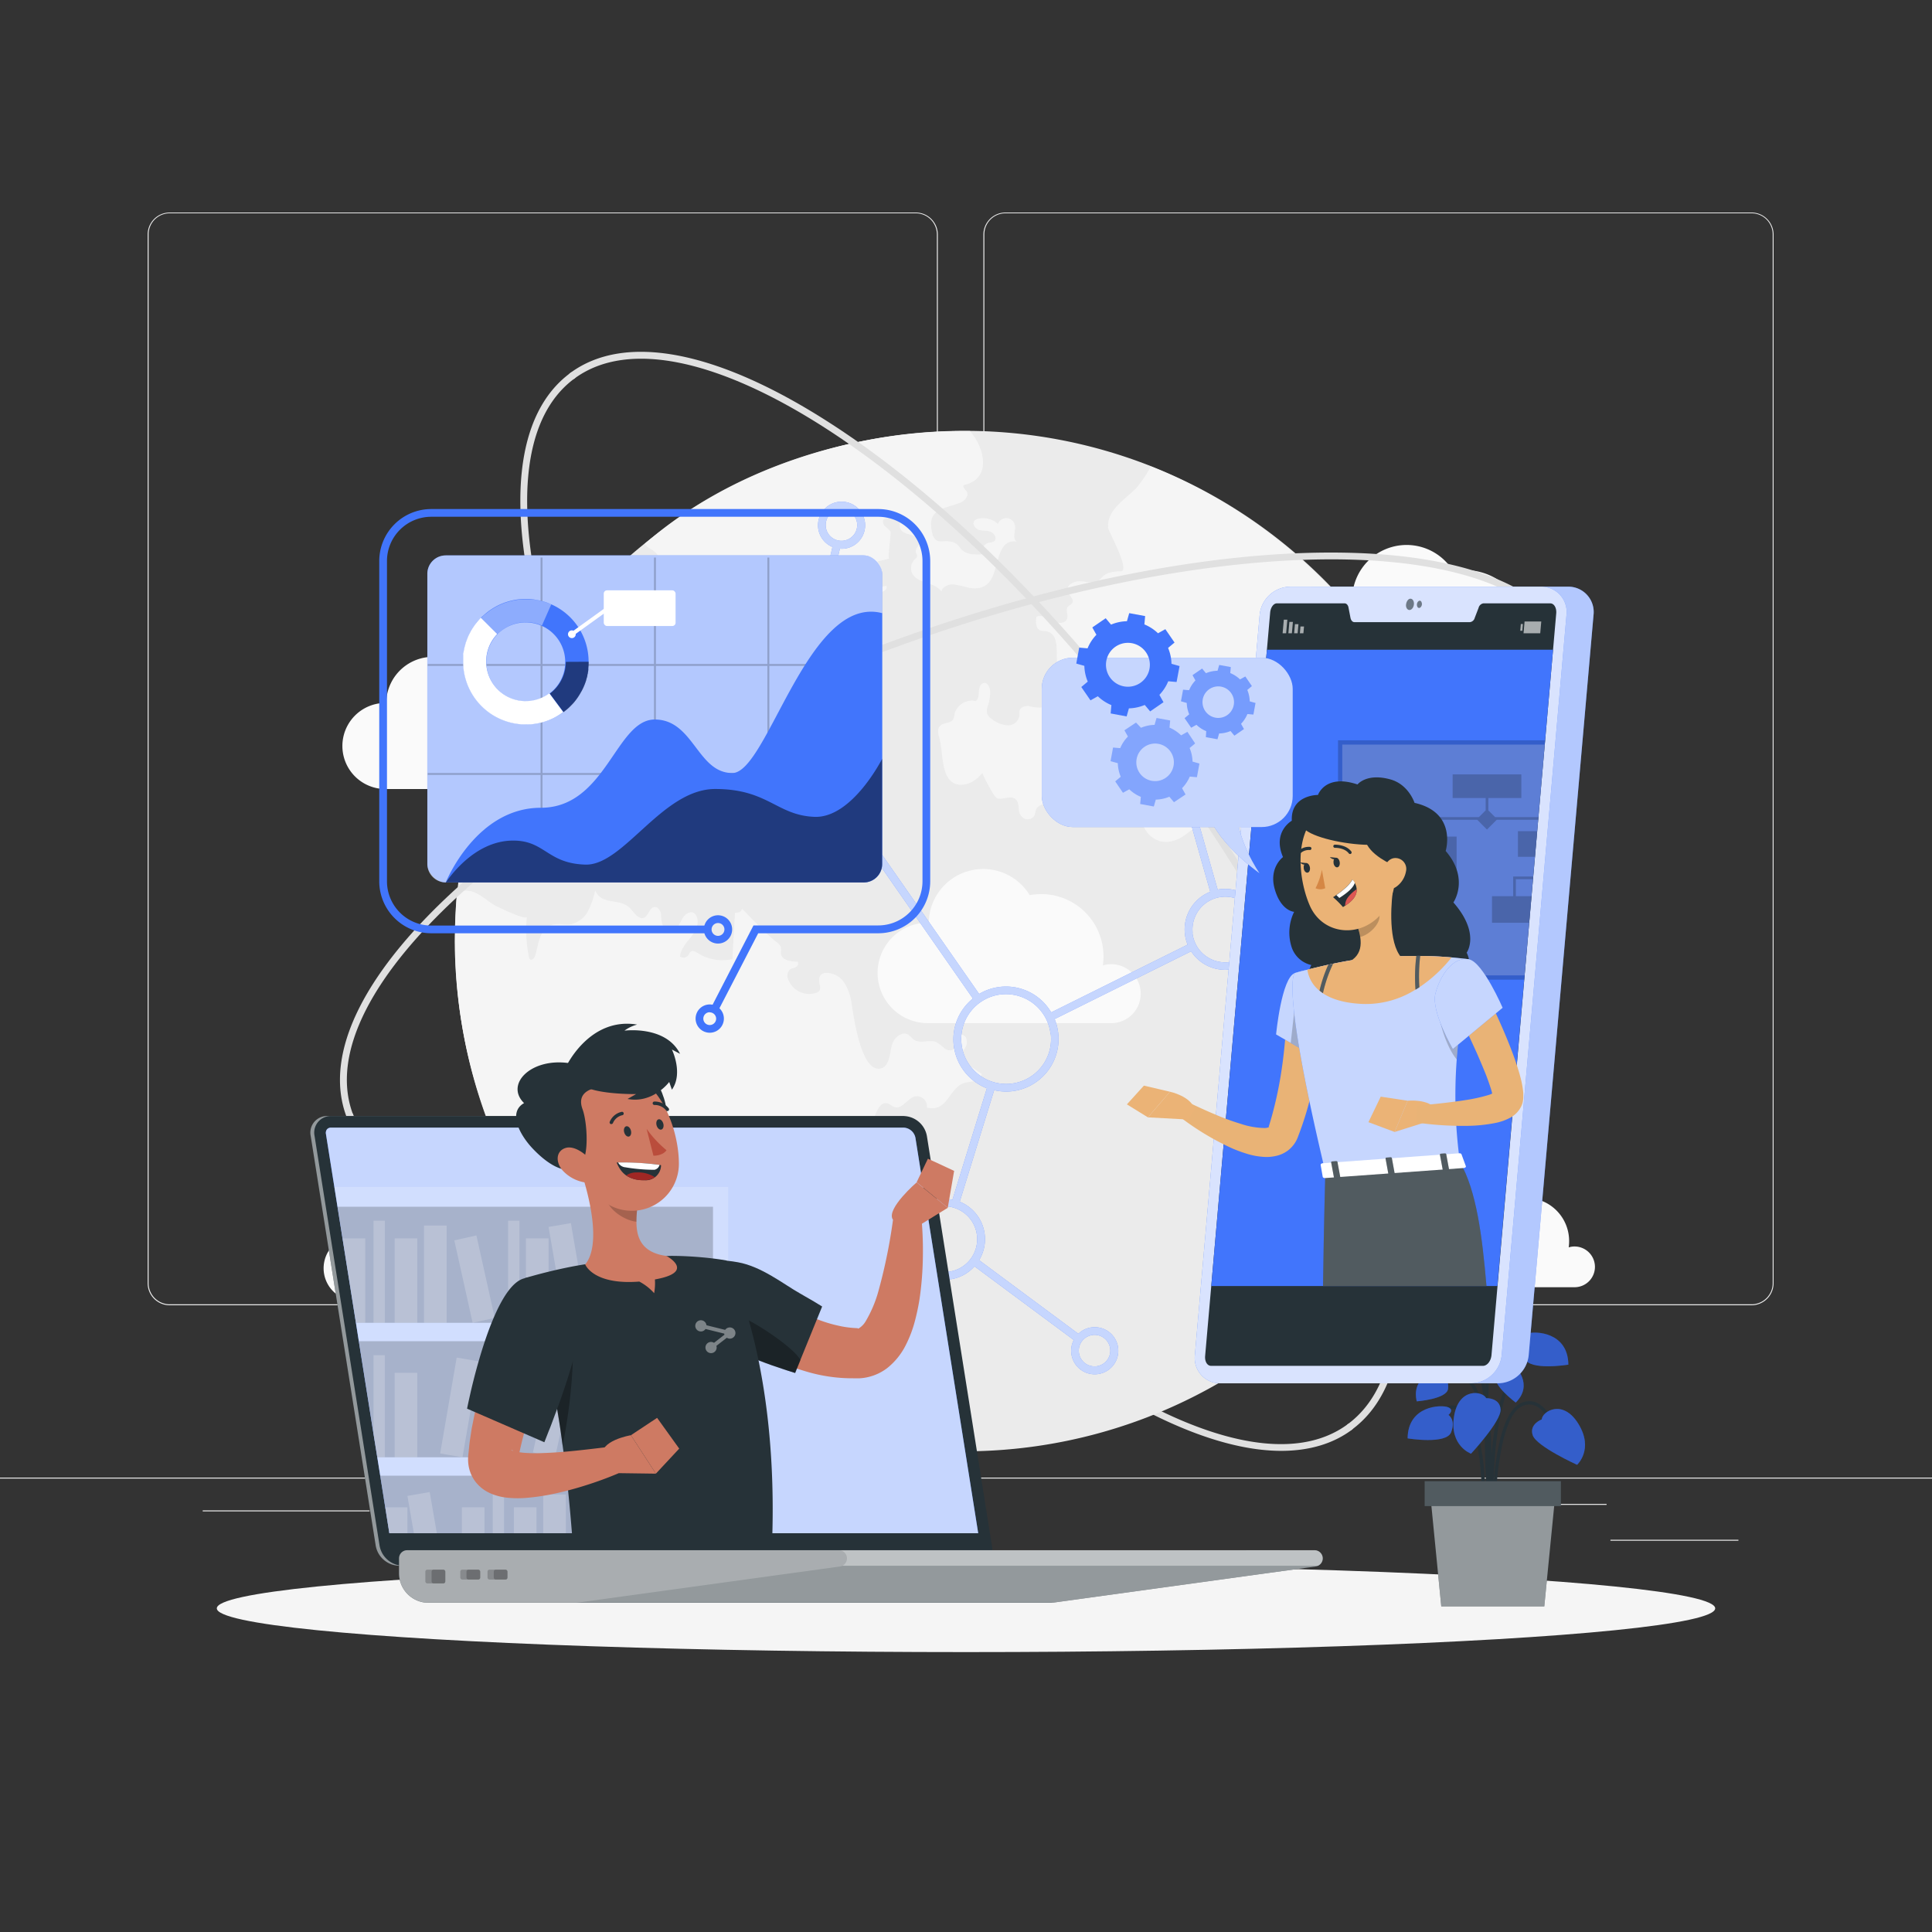
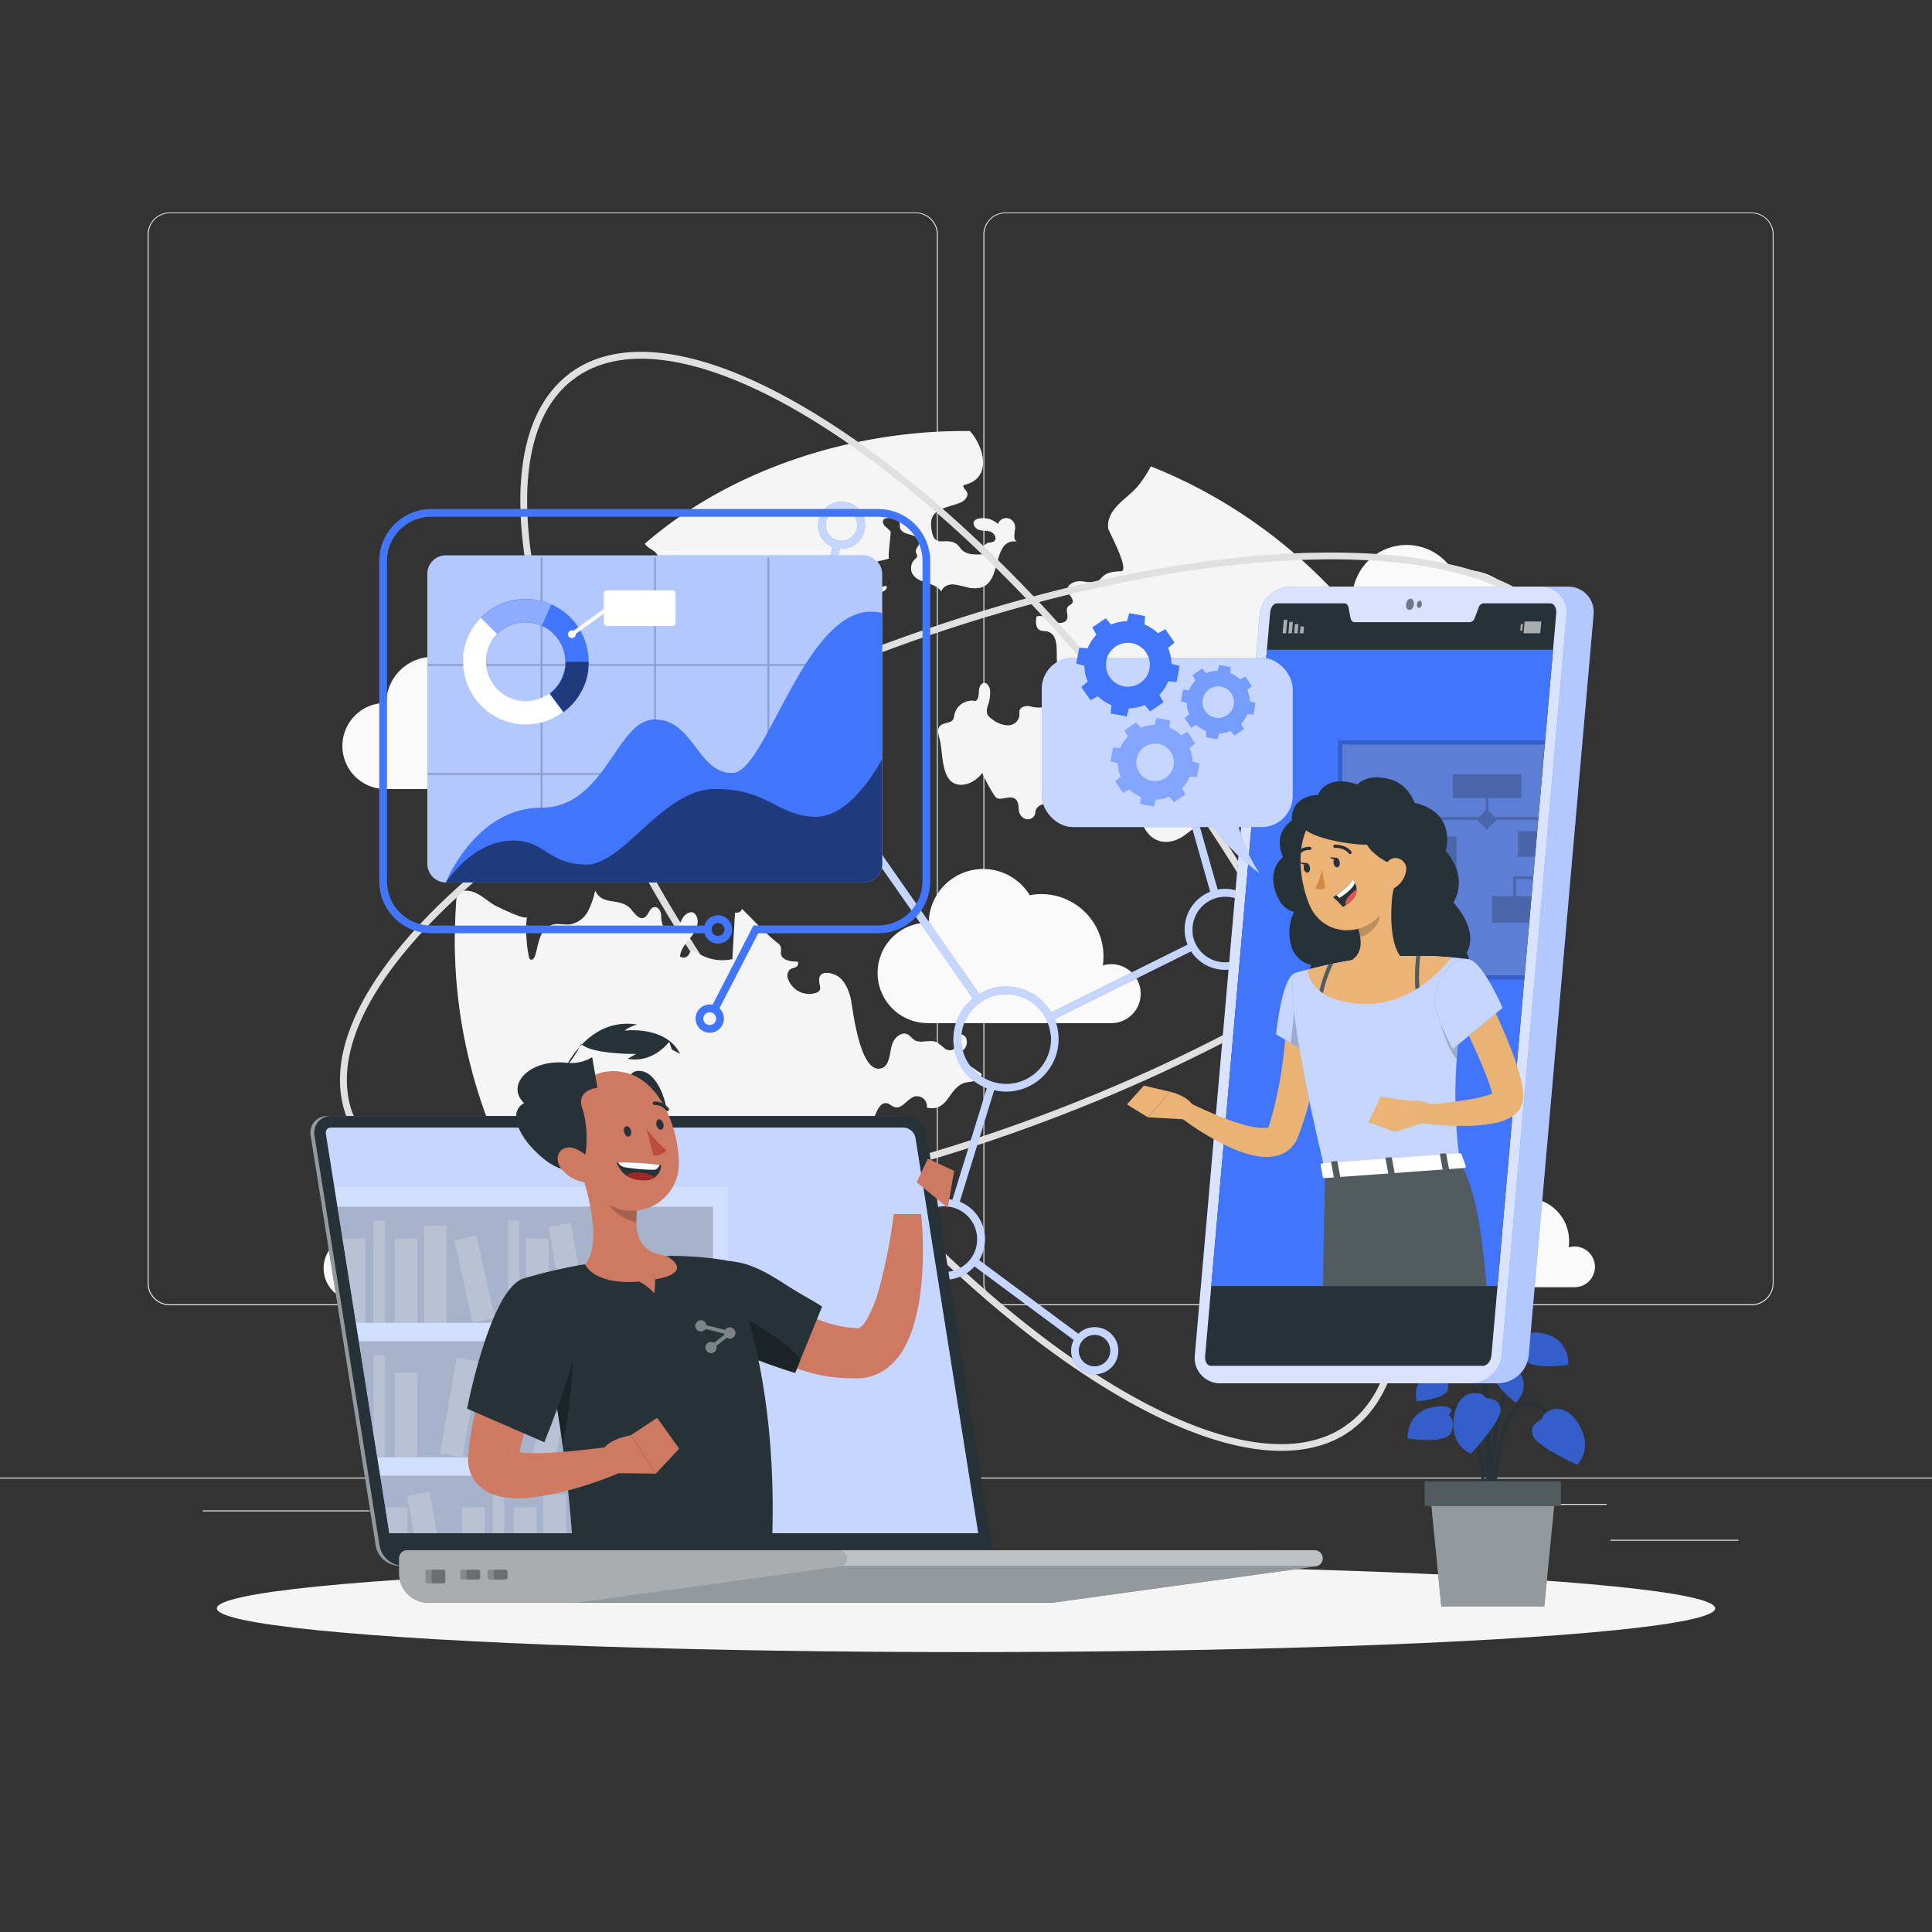
<svg xmlns="http://www.w3.org/2000/svg" viewBox="0 0 500 500">
  <rect x="0" y="0" width="500" height="500" fill="#333333" stroke="none" />
  <g id="freepik--background-complete--inject-2">
    <rect y="382.4" width="500" height="0.25" style="fill:#ebebeb" />
    <rect x="416.78" y="398.49" width="33.12" height="0.25" style="fill:#ebebeb" />
    <rect x="322.53" y="401.21" width="8.69" height="0.25" style="fill:#ebebeb" />
    <rect x="396.59" y="389.21" width="19.19" height="0.25" style="fill:#ebebeb" />
    <rect x="52.46" y="390.89" width="43.19" height="0.25" style="fill:#ebebeb" />
    <rect x="104.56" y="390.89" width="6.33" height="0.25" style="fill:#ebebeb" />
    <rect x="131.47" y="395.11" width="93.68" height="0.25" style="fill:#ebebeb" />
    <path d="M237,337.8H43.91a5.71,5.71,0,0,1-5.7-5.71V60.66A5.71,5.71,0,0,1,43.91,55H237a5.71,5.71,0,0,1,5.71,5.71V332.09A5.71,5.71,0,0,1,237,337.8ZM43.91,55.2a5.46,5.46,0,0,0-5.45,5.46V332.09a5.46,5.46,0,0,0,5.45,5.46H237a5.47,5.47,0,0,0,5.46-5.46V60.66A5.47,5.47,0,0,0,237,55.2Z" style="fill:#ebebeb" />
    <path d="M453.31,337.8H260.21a5.72,5.72,0,0,1-5.71-5.71V60.66A5.72,5.72,0,0,1,260.21,55h193.1A5.71,5.71,0,0,1,459,60.66V332.09A5.71,5.71,0,0,1,453.31,337.8ZM260.21,55.2a5.47,5.47,0,0,0-5.46,5.46V332.09a5.47,5.47,0,0,0,5.46,5.46h193.1a5.47,5.47,0,0,0,5.46-5.46V60.66a5.47,5.47,0,0,0-5.46-5.46Z" style="fill:#ebebeb" />
    <path d="M153.11,314.57H153c-34.58,0-57-9.07-63.28-25.5a.91.91,0,0,1,.52-1.16.89.89,0,0,1,1.16.52c5.94,15.68,27.82,24.32,61.6,24.35h.13c34,0,76-8.79,118.09-24.75s79.41-37.23,104.91-59.84c25.28-22.41,35.92-43.38,30-59.06a.9.9,0,1,1,1.68-.63c6.23,16.42-4.59,38.1-30.47,61-25.66,22.74-63.11,44.11-105.47,60.17S187.37,314.57,153.11,314.57Z" style="fill:#e0e0e0" />
    <path d="M331.59,375.48c-13.21,0-29.84-6.16-48.69-18.26-28.85-18.52-59.59-48.77-86.54-85.18s-46.9-74.63-56.18-107.64c-9.36-33.29-6.75-57.38,7.37-67.83A.9.9,0,1,1,148.62,98c-28.08,20.78-6,98.37,49.19,173s123,118.35,151,97.57a.91.91,0,0,1,1.26.19.9.9,0,0,1-.19,1.25C345,373.66,338.78,375.48,331.59,375.48Z" style="fill:#e0e0e0" />
-     <path d="M117.78,244.21c0-4.37.16-8.69.54-13a131.71,131.71,0,0,1,130.24-119.7H251a131.3,131.3,0,0,1,46.93,9.16h0a131.85,131.85,0,0,1,82.53,108.15q.72,6.65.78,13.46a131.72,131.72,0,1,1-263.43,1.87Z" style="fill:#ebebeb" />
    <path d="M210,339.22c-2.47.24-3.58,3.28-4.09,5.76-.74,3.72-1.5,7.44-2.25,11.16,4.53,2.13,4.16,7.65,2.05,11.4a131.76,131.76,0,0,1-88-123.33c0-4.37.16-8.69.54-13l.34-.19c3.59-1.69,6.42,1.38,9.13,3.11.61.39,8.5,4.22,8.61,3.16a34.78,34.78,0,0,0,.54,10.33,1,1,0,0,0,.35.68c.51.36,1.09-.35,1.28-.95.48-1.52.68-3.12,1.25-4.6a5.41,5.41,0,0,1,3.13-3.4c1.53-.48,3.19.09,4.78-.13a6.55,6.55,0,0,0,4.52-3.4,21.42,21.42,0,0,0,1.86-5.32c1.86,4.13,6.58,1.58,9.35,4.92.89,1.08,2,2.62,3.26,2.1s1.37-2.59,2.69-2.76c.92-.11,1.59.9,1.73,1.82a9.91,9.91,0,0,0,.37,2.74,2.42,2.42,0,0,0,3.32,1c1-.61,1.39-1.84,2-2.83s2-1.82,2.92-1.13a2,2,0,0,1,.51.64c.92,1.76-.12,3.9-1.35,5.46s-2.73,3.12-2.86,5.1a1.65,1.65,0,0,0,2.28-.48,2.63,2.63,0,0,1,.48-.77c.5-.43,1.25,0,1.81.33a11.84,11.84,0,0,0,9,1.59q.34-6,.68-12c.91,0,1.45-.09,1.8-1,3,2.93,5.77,6.09,9.09,8.73a2.46,2.46,0,0,1,.95,1.15,7.63,7.63,0,0,1,0,1.58c.11,1.76,2.46,2.22,4.22,2.17.5.28.21,1.12-.3,1.4s-1.14.31-1.6.67a2.24,2.24,0,0,0-.45,2.42,5.79,5.79,0,0,0,7.26,3.61,1.69,1.69,0,0,0,.88-.59c.44-.66,0-1.53-.06-2.31-.32-3.11,3-2.39,4.59-1.53,2.09,1.16,3.27,4.26,3.66,6.47.46,2.58,2.41,19.74,8.14,17.37a2.58,2.58,0,0,0,1.2-1.22c.82-1.56.77-3.43,1.37-5.09s2.49-3.17,4-2.31c.62.35,1,1,1.61,1.38,1.64,1.09,4-.22,5.78.6a16.82,16.82,0,0,1,2.14,1.66c.75.51,1.92.67,2.45-.06s-.1-2.07.38-3a1.59,1.59,0,0,1,2.62.18,2.75,2.75,0,0,1-.44,3,3.47,3.47,0,0,0-.91,1.38c-.21,1,.72,1.79,1.54,2.36l3.92,2.71a2.35,2.35,0,0,1-1.84,1.78c-.88.25-1.81.24-2.68.52-4.18,1.4-4.16,7.6-9.65,6.38a2.64,2.64,0,0,0-3.06-2.92c-2,.5-3.31,3.36-5.3,2.79-.69-.19-1.22-.79-1.92-1-1.94-.46-2.88,2.51-3.43,3.78-1.8,4.2,1,4.71.89,8.45,0,1.72-1.32,3.17-1.63,4.85s.25,3.16,0,4.73c-.58,4.3-6.27,1.69-8.8,1.19,1.38,2.44-.66,5.41-2.89,7.1-3.41,2.59-2.83,2.37-3.25,6.12a2.74,2.74,0,0,1-1.62,2.32c-1.64.58-3.23-1-4.95-1.2-.83-.08-1.67.18-2.49,0-2.15-.36-2.9-3-4.31-4.68a6,6,0,0,0-5.1-2.06,12.45,12.45,0,0,0,0,3.34l3.62,2.23a8.21,8.21,0,0,1,2.83,2.42,6.8,6.8,0,0,0,1.14,1.77c1.06.9,2.66.35,4.05.26,3.38-.22,8.88,1.89,12.13,3,3.47,1.14,4.68,3.59,7.88,4.69a1,1,0,0,1,.36,1.51,2.25,2.25,0,0,1-1.53.81,6.1,6.1,0,0,1-4-.66c1.59.87-3.06,4.72-3.9,4.9-1.38.32-3.24-.72-4.64-.8-3.48-.17-5.5.52-3.21,4.3.87,1.45,1.89,3.3.93,4.69a2.18,2.18,0,0,0-2.55,1,4.68,4.68,0,0,0-.44,2.91,2.93,2.93,0,0,0,.73,1.83,5,5,0,0,1,.8.72c.65,1-.68,2-1.77,2.46" style="fill:#f5f5f5;isolation:isolate;opacity:0.4" />
    <path d="M325.29,188.34c-1.08-.81-2.62-.16-3.75.59s-2.45,1.62-3.72,1.16l-.08-4.71a1.11,1.11,0,0,0-.23-.82,1.15,1.15,0,0,0-.85-.2l-3,.14c-.85.93,1.5,2.06,1.17,3.27-.15.53-.75.76-1.24,1-4.16,2.24-1.52,6.88.36,9.4,2.19,2.92,2,6.91,1.81,10.56-.09,1.3-.24,2.75-1.24,3.6s-2.41.78-3.65,1.14c-2.16.63-3.68,2.54-5.69,3.53-7,3.46-11.69-4.07-9.39-10,1.18-3.08,1.69-2.5,1-5.78-.28-1.38.17-3-1.25-3.93a2.52,2.52,0,0,0-3.82,1.91c-.12,1.81-.53,3.53.21,5.23-2.08-.78-4.56-.28-6.84-.29a3,3,0,0,1-4.22,2.88c.07-1-.21-2.44-1.24-2.43a1.74,1.74,0,0,0-.84.3c-1.08.63-2,1.48-3.17,2-1.75.81-6.78.42-7.57,2.78-.13.42-.13.87-.3,1.28a2,2,0,0,1-2.33,1,2.64,2.64,0,0,1-1.7-2.05c-.12-.61-.06-1.25-.21-1.85-.85-3.18-4.12-.69-5.59-1.55-.7-.41-3.59-5.84-3.65-6.5-1.39,1.73-3.47,3.19-5.78,3.08-2.54-.12-3.62-2.13-4.19-4.59s-.63-5.7-1.2-7.58c-.3-1-.56-2.24.15-3,.9-1,2.8-.6,3.45-1.75A3.63,3.63,0,0,0,247,185a4.65,4.65,0,0,1,5.52-3.56c.77-.51.79-1.62.83-2.55s.44-2.08,1.37-2.14,1.55,1.32,1.53,2.39a11.33,11.33,0,0,1-.5,3.22,3.88,3.88,0,0,0-.28,2.38,3.11,3.11,0,0,0,1.22,1.35,7.14,7.14,0,0,0,4.06,1.64,3,3,0,0,0,3.1-2.58,6.76,6.76,0,0,1,0-1.19c.24-1,1.51-1.33,2.53-1.2a9.23,9.23,0,0,0,3,.36c1-.2,1.84-1.51,1.13-2.25,1.34-.47,3.27-.7,3.8.62a3.87,3.87,0,0,1,.13,1.36c.05,2.83,3.57,6.91,6,4,1.58-1.95-1.14-5.49,1.69-7.09,1.36-.76,3.19-.09,4.53-.88.42-.49-.3-1.16-.93-1.33A6,6,0,0,0,280,179c-.8-1.65.44-4.06-1-5.25s-4,.21-5.07-1.28a2.79,2.79,0,0,1-.38-1.48c-.19-2.56.6-7.24-3-7.67a5.1,5.1,0,0,1-1.3-.18c-1.25-.49-1.24-2.23-1-3.54,1.36-.59,2.81.42,4.12,1.11s3.37.8,3.82-.6c.31-1-.48-2.27.19-3.09.31-.38.86-.52,1.12-.94.63-1-.91-2-1.18-3.16-.38-1.58,1.74-2.61,3.37-2.48s3.45.66,4.77-.3c.41-.31.72-.74,1.11-1.09,1.19-1,2.93-1.15,4.52-1.19,2.54-.07-3.24-10.52-3.3-11.16-.44-4.85,4.54-7.43,7.39-10.51a29.58,29.58,0,0,0,3.66-5.48c42.83,17,74.51,56.28,81.69,101.81a42.1,42.1,0,0,1,.72,6.19c-3-.85-7.68-3.1-10.73-1.27-3.88,2.32-1.08,8.07-5.54,9.77-1.11,0-.79-1.83-1.43-2.74a3.8,3.8,0,0,0-1.56-.94c-.55-.28-1.08-.87-.86-1.45-1-.76-2.3.21-3.19,1.05a8.08,8.08,0,0,1-3.68,2.2c-2.95.62-5.67-1.5-8.33-2.92a39.06,39.06,0,0,0-7-2.67c1.15.07,1.73-1.52,1.29-2.58a12,12,0,0,0-2.18-2.66c-1.25-1.52-.29-3.28-1.34-4.89-1.29-2-3.77-3.41-4-5.78-.27-2.87,2.91-4.7,5.59-5.77-1.42-3.24-5.26-5.47-5.25-9a9.16,9.16,0,0,1,1.2-3.86c1.21-2.5,2.42-5,3.63-7.5a4.8,4.8,0,0,0,.71-3.3c-.35-1.31-1.69-2.06-2.89-2.67l-3.93-2a3,3,0,0,0-1.73-.44,2.55,2.55,0,0,0-1.5,1.13,14,14,0,0,0-2.8,9.87,56.83,56.83,0,0,1-13.55-3.77c.48,2.68-.63,5.65.2,8.16" style="fill:#f5f5f5;isolation:isolate;opacity:0.4" />
    <path d="M216.39,210.32a5.24,5.24,0,0,0-2.33,3.81,22.7,22.7,0,0,0,.32,2.83,2.57,2.57,0,0,1-1,2.48c-1.07.59-2.35-.14-3.34-.84a4,4,0,0,1-1.86-2.2c-.14-.7.11-1.43,0-2.15-.12-1.42-1.38-2.42-2.38-3.43s-1.86-2.61-1.07-3.8c.52-.78,1.58-1.05,2.14-1.81,1.36-1.84-1.1-4.41,0-6.08,1.34-2,4.66-1,6.5,0s3.21,2.9,4.53,4.49C221.68,208.16,220.37,207.47,216.39,210.32Z" style="fill:#f5f5f5;isolation:isolate;opacity:0.4" />
    <path d="M166.9,140.71c22-19.11,52.79-28.94,81.66-29.15H251c3.81,4.29,5.83,12.43-1.72,14,0,.82.47,1,.89,1.68.65,1-.44,2.34-1.57,2.8-3.7,1.54-8.2,1.45-7.61,6.47.7,6,3.53,2.17,6.64,4.34a7.07,7.07,0,0,1,1.07,1.24c1.32,1.52,3.64,1.51,5.65,1.37a2.3,2.3,0,0,1,1.52-3,3.75,3.75,0,0,0,1.39-.35c.84-.61.21-2-.75-2.44s-2.06-.23-3.06-.52-1.9-1.47-1.3-2.31a1.76,1.76,0,0,1,1.12-.61,5.64,5.64,0,0,1,5,1.39,2.27,2.27,0,0,1,4.39.43c.21,1.46-.79,3.45.51,4.14a3.27,3.27,0,0,0-3.25,1c-3.06,3.6-1.24,12.36-9.29,10.89a32.15,32.15,0,0,0-3.84-.85c-1.32-.07-2.82.54-3.17,1.81-1.69-2.46-6-1.94-7.47-4.54a3.17,3.17,0,0,1,.7-3.83,1.43,1.43,0,0,0,.47-.51c.17-.44-.22-.89-.29-1.36-.11-.82.78-1.45.89-2.27.15-1.14-1.18-1.87-2.29-2.16s-2.48-.7-2.7-1.83c-.08-.38,0-.79-.08-1.17a2,2,0,0,0-1.73-1.4,5.85,5.85,0,0,0-2.33.35c-.52.44-.29,1.32.18,1.81a14,14,0,0,1,1.48,1.39c.21.32-.83,7.14-.32,7-2.44.85-7.65,1-6.6,4.62.37,1.29,1.12,2.63.64,3.88,1.72-.48,3.44-1,5.17-1.39.42.56-.27,1.31-1,1.48s-1.47.15-1.93.67a2.28,2.28,0,0,0-.39,1.38l-.27,4.76c-.09,1.73-.32,3.7-1.75,4.67-1.62,1.1-3.91.22-5.28-1.19a1.28,1.28,0,0,0-2.24-.13,7.09,7.09,0,0,1-6.19,1.88,4.64,4.64,0,0,1-3.62-4.93c.14-.85.51-1.89-.15-2.45-.39-.33-1-.37-1.22-.84s.54-1,1.05-1.41a2.57,2.57,0,0,0,.75-3.1c-.26-.53-5-2.48-5.76-2.12-1.7.82-1.4,5.37-1.61,7.12a2.55,2.55,0,0,1-.75,1.84c-.86.63-2.09,0-2.75-.86s-1.15-1.89-2.11-2.35a4.47,4.47,0,0,0-1.81-.32c-1.26,0-2.67,0-3.55.88-.41.42-.66,1-1.07,1.39a3.63,3.63,0,0,1-3.77.46c-1.26-.45-2.4-1.23-3.69-1.58-2.75-.73-5.9.57-8.43-.74-1.23-.63-2.11-2.38-1.14-3.35s2.65-.7,2.88-1.87-2.53-2.73-3-3.71c-.38-.78.46-2.22-.43-3.66C169.43,142.33,167.68,142,166.9,140.71Z" style="fill:#f5f5f5;isolation:isolate;opacity:0.4" />
    <path d="M328.65,329.32c1.56-1.05,3.32-1.65,3.86-3.81.74-2.93-.84-4.18-3.75-3.09a1.21,1.21,0,0,1-.81.11c-.84-.27-.24-1.51.31-2.2a5.93,5.93,0,0,0,.7-5.69c-.16-.44,8.06-.63,9-.14,3.17,1.74,1.1,8.49,4.78,7.35.24-2.57.11-5.23.12-7.82l3.75-.14c-.93,0-.38-4.76-.06-5.28,1.23-2,5-1.17,4.69-5-.42-4.86-9.84-5.85-8.71-.27a24.51,24.51,0,0,1-9.29,1.25c-.07,1-.13,2-.19,3a2.69,2.69,0,0,1-2.42.19,7.43,7.43,0,0,1,.54-8.2c-1.08-1.65.23-3.77,1.49-5.29-3.44-2.52-2.45-8.92,1.59-10.28s8.71,3.14,7.49,7.23a9.51,9.51,0,0,1,5.33,2.44,12.48,12.48,0,0,1,9.12-11.25c2.52-.65,5.51-.61,7.23-2.57.77-.86,1.15-2,1.86-2.92,1.61-2,4.49-2.46,7.09-2.61q2.61-.14,5.22-.09a131.75,131.75,0,0,1-49.17,74.57,5.17,5.17,0,0,1-2.66-.39c-1.48-.8-1.94-2.66-2.24-4.31-1.19-6.43-.52-10.43,4.71-14.42A4.84,4.84,0,0,1,328.65,329.32Z" style="fill:#f5f5f5;isolation:isolate;opacity:0.4" />
    <path d="M210,339.22c-2.47.24-3.58,3.28-4.09,5.76-.74,3.72-1.5,7.44-2.25,11.16,4.53,2.13,4.16,7.65,2.05,11.4a131.76,131.76,0,0,1-88-123.33c0-4.37.16-8.69.54-13l.34-.19c3.59-1.69,6.42,1.38,9.13,3.11.61.39,8.5,4.22,8.61,3.16a34.78,34.78,0,0,0,.54,10.33,1,1,0,0,0,.35.68c.51.36,1.09-.35,1.28-.95.48-1.52.68-3.12,1.25-4.6a5.41,5.41,0,0,1,3.13-3.4c1.53-.48,3.19.09,4.78-.13a6.55,6.55,0,0,0,4.52-3.4,21.42,21.42,0,0,0,1.86-5.32c1.86,4.13,6.58,1.58,9.35,4.92.89,1.08,2,2.62,3.26,2.1s1.37-2.59,2.69-2.76c.92-.11,1.59.9,1.73,1.82a9.91,9.91,0,0,0,.37,2.74,2.42,2.42,0,0,0,3.32,1c1-.61,1.39-1.84,2-2.83s2-1.82,2.92-1.13a2,2,0,0,1,.51.64c.92,1.76-.12,3.9-1.35,5.46s-2.73,3.12-2.86,5.1a1.65,1.65,0,0,0,2.28-.48,2.63,2.63,0,0,1,.48-.77c.5-.43,1.25,0,1.81.33a11.84,11.84,0,0,0,9,1.59q.34-6,.68-12c.91,0,1.45-.09,1.8-1,3,2.93,5.77,6.09,9.09,8.73a2.46,2.46,0,0,1,.95,1.15,7.63,7.63,0,0,1,0,1.58c.11,1.76,2.46,2.22,4.22,2.17.5.28.21,1.12-.3,1.4s-1.14.31-1.6.67a2.24,2.24,0,0,0-.45,2.42,5.79,5.79,0,0,0,7.26,3.61,1.69,1.69,0,0,0,.88-.59c.44-.66,0-1.53-.06-2.31-.32-3.11,3-2.39,4.59-1.53,2.09,1.16,3.27,4.26,3.66,6.47.46,2.58,2.41,19.74,8.14,17.37a2.58,2.58,0,0,0,1.2-1.22c.82-1.56.77-3.43,1.37-5.09s2.49-3.17,4-2.31c.62.35,1,1,1.61,1.38,1.64,1.09,4-.22,5.78.6a16.82,16.82,0,0,1,2.14,1.66c.75.51,1.92.67,2.45-.06s-.1-2.07.38-3a1.59,1.59,0,0,1,2.62.18,2.75,2.75,0,0,1-.44,3,3.47,3.47,0,0,0-.91,1.38c-.21,1,.72,1.79,1.54,2.36l3.92,2.71a2.35,2.35,0,0,1-1.84,1.78c-.88.25-1.81.24-2.68.52-4.18,1.4-4.16,7.6-9.65,6.38a2.64,2.64,0,0,0-3.06-2.92c-2,.5-3.31,3.36-5.3,2.79-.69-.19-1.22-.79-1.92-1-1.94-.46-2.88,2.51-3.43,3.78-1.8,4.2,1,4.71.89,8.45,0,1.72-1.32,3.17-1.63,4.85s.25,3.16,0,4.73c-.58,4.3-6.27,1.69-8.8,1.19,1.38,2.44-.66,5.41-2.89,7.1-3.41,2.59-2.83,2.37-3.25,6.12a2.74,2.74,0,0,1-1.62,2.32c-1.64.58-3.23-1-4.95-1.2-.83-.08-1.67.18-2.49,0-2.15-.36-2.9-3-4.31-4.68a6,6,0,0,0-5.1-2.06,12.45,12.45,0,0,0,0,3.34l3.62,2.23a8.21,8.21,0,0,1,2.83,2.42,6.8,6.8,0,0,0,1.14,1.77c1.06.9,2.66.35,4.05.26,3.38-.22,8.88,1.89,12.13,3,3.47,1.14,4.68,3.59,7.88,4.69a1,1,0,0,1,.36,1.51,2.25,2.25,0,0,1-1.53.81,6.1,6.1,0,0,1-4-.66c1.59.87-3.06,4.72-3.9,4.9-1.38.32-3.24-.72-4.64-.8-3.48-.17-5.5.52-3.21,4.3.87,1.45,1.89,3.3.93,4.69a2.18,2.18,0,0,0-2.55,1,4.68,4.68,0,0,0-.44,2.91,2.93,2.93,0,0,0,.73,1.83,5,5,0,0,1,.8.72c.65,1-.68,2-1.77,2.46" style="fill:#f5f5f5;isolation:isolate" />
    <path d="M325.29,188.34c-1.08-.81-2.62-.16-3.75.59s-2.45,1.62-3.72,1.16l-.08-4.71a1.11,1.11,0,0,0-.23-.82,1.15,1.15,0,0,0-.85-.2l-3,.14c-.85.93,1.5,2.06,1.17,3.27-.15.53-.75.76-1.24,1-4.16,2.24-1.52,6.88.36,9.4,2.19,2.92,2,6.91,1.81,10.56-.09,1.3-.24,2.75-1.24,3.6s-2.41.78-3.65,1.14c-2.16.63-3.68,2.54-5.69,3.53-7,3.46-11.69-4.07-9.39-10,1.18-3.08,1.69-2.5,1-5.78-.28-1.38.17-3-1.25-3.93a2.52,2.52,0,0,0-3.82,1.91c-.12,1.81-.53,3.53.21,5.23-2.08-.78-4.56-.28-6.84-.29a3,3,0,0,1-4.22,2.88c.07-1-.21-2.44-1.24-2.43a1.74,1.74,0,0,0-.84.3c-1.08.63-2,1.48-3.17,2-1.75.81-6.78.42-7.57,2.78-.13.42-.13.87-.3,1.28a2,2,0,0,1-2.33,1,2.64,2.64,0,0,1-1.7-2.05c-.12-.61-.06-1.25-.21-1.85-.85-3.18-4.12-.69-5.59-1.55-.7-.41-3.59-5.84-3.65-6.5-1.39,1.73-3.47,3.19-5.78,3.08-2.54-.12-3.62-2.13-4.19-4.59s-.63-5.7-1.2-7.58c-.3-1-.56-2.24.15-3,.9-1,2.8-.6,3.45-1.75A3.63,3.63,0,0,0,247,185a4.65,4.65,0,0,1,5.52-3.56c.77-.51.79-1.62.83-2.55s.44-2.08,1.37-2.14,1.55,1.32,1.53,2.39a11.33,11.33,0,0,1-.5,3.22,3.88,3.88,0,0,0-.28,2.38,3.11,3.11,0,0,0,1.22,1.35,7.14,7.14,0,0,0,4.06,1.64,3,3,0,0,0,3.1-2.58,6.76,6.76,0,0,1,0-1.19c.24-1,1.51-1.33,2.53-1.2a9.23,9.23,0,0,0,3,.36c1-.2,1.84-1.51,1.13-2.25,1.34-.47,3.27-.7,3.8.62a3.87,3.87,0,0,1,.13,1.36c.05,2.83,3.57,6.91,6,4,1.58-1.95-1.14-5.49,1.69-7.09,1.36-.76,3.19-.09,4.53-.88.42-.49-.3-1.16-.93-1.33A6,6,0,0,0,280,179c-.8-1.65.44-4.06-1-5.25s-4,.21-5.07-1.28a2.79,2.79,0,0,1-.38-1.48c-.19-2.56.6-7.24-3-7.67a5.1,5.1,0,0,1-1.3-.18c-1.25-.49-1.24-2.23-1-3.54,1.36-.59,2.81.42,4.12,1.11s3.37.8,3.82-.6c.31-1-.48-2.27.19-3.09.31-.38.86-.52,1.12-.94.63-1-.91-2-1.18-3.16-.38-1.58,1.74-2.61,3.37-2.48s3.45.66,4.77-.3c.41-.31.72-.74,1.11-1.09,1.19-1,2.93-1.15,4.52-1.19,2.54-.07-3.24-10.52-3.3-11.16-.44-4.85,4.54-7.43,7.39-10.51a29.58,29.58,0,0,0,3.66-5.48c42.83,17,74.51,56.28,81.69,101.81a42.1,42.1,0,0,1,.72,6.19c-3-.85-7.68-3.1-10.73-1.27-3.88,2.32-1.08,8.07-5.54,9.77-1.11,0-.79-1.83-1.43-2.74a3.8,3.8,0,0,0-1.56-.94c-.55-.28-1.08-.87-.86-1.45-1-.76-2.3.21-3.19,1.05a8.08,8.08,0,0,1-3.68,2.2c-2.95.62-5.67-1.5-8.33-2.92a39.06,39.06,0,0,0-7-2.67c1.15.07,1.73-1.52,1.29-2.58a12,12,0,0,0-2.18-2.66c-1.25-1.52-.29-3.28-1.34-4.89-1.29-2-3.77-3.41-4-5.78-.27-2.87,2.91-4.7,5.59-5.77-1.42-3.24-5.26-5.47-5.25-9a9.16,9.16,0,0,1,1.2-3.86c1.21-2.5,2.42-5,3.63-7.5a4.8,4.8,0,0,0,.71-3.3c-.35-1.31-1.69-2.06-2.89-2.67l-3.93-2a3,3,0,0,0-1.73-.44,2.55,2.55,0,0,0-1.5,1.13,14,14,0,0,0-2.8,9.87,56.83,56.83,0,0,1-13.55-3.77c.48,2.68-.63,5.65.2,8.16" style="fill:#f5f5f5;isolation:isolate" />
    <path d="M216.39,210.32a5.24,5.24,0,0,0-2.33,3.81,22.7,22.7,0,0,0,.32,2.83,2.57,2.57,0,0,1-1,2.48c-1.07.59-2.35-.14-3.34-.84a4,4,0,0,1-1.86-2.2c-.14-.7.11-1.43,0-2.15-.12-1.42-1.38-2.42-2.38-3.43s-1.86-2.61-1.07-3.8c.52-.78,1.58-1.05,2.14-1.81,1.36-1.84-1.1-4.41,0-6.08,1.34-2,4.66-1,6.5,0s3.21,2.9,4.53,4.49C221.68,208.16,220.37,207.47,216.39,210.32Z" style="fill:#f5f5f5;isolation:isolate" />
    <path d="M166.9,140.71c22-19.11,52.79-28.94,81.66-29.15H251c3.81,4.29,5.83,12.43-1.72,14,0,.82.47,1,.89,1.68.65,1-.44,2.34-1.57,2.8-3.7,1.54-8.2,1.45-7.61,6.47.7,6,3.53,2.17,6.64,4.34a7.07,7.07,0,0,1,1.07,1.24c1.32,1.52,3.64,1.51,5.65,1.37a2.3,2.3,0,0,1,1.52-3,3.75,3.75,0,0,0,1.39-.35c.84-.61.21-2-.75-2.44s-2.06-.23-3.06-.52-1.9-1.47-1.3-2.31a1.76,1.76,0,0,1,1.12-.61,5.64,5.64,0,0,1,5,1.39,2.27,2.27,0,0,1,4.39.43c.21,1.46-.79,3.45.51,4.14a3.27,3.27,0,0,0-3.25,1c-3.06,3.6-1.24,12.36-9.29,10.89a32.15,32.15,0,0,0-3.84-.85c-1.32-.07-2.82.54-3.17,1.81-1.69-2.46-6-1.94-7.47-4.54a3.17,3.17,0,0,1,.7-3.83,1.43,1.43,0,0,0,.47-.51c.17-.44-.22-.89-.29-1.36-.11-.82.78-1.45.89-2.27.15-1.14-1.18-1.87-2.29-2.16s-2.48-.7-2.7-1.83c-.08-.38,0-.79-.08-1.17a2,2,0,0,0-1.73-1.4,5.85,5.85,0,0,0-2.33.35c-.52.44-.29,1.32.18,1.81a14,14,0,0,1,1.48,1.39c.21.32-.83,7.14-.32,7-2.44.85-7.65,1-6.6,4.62.37,1.29,1.12,2.63.64,3.88,1.72-.48,3.44-1,5.17-1.39.42.56-.27,1.31-1,1.48s-1.47.15-1.93.67a2.28,2.28,0,0,0-.39,1.38l-.27,4.76c-.09,1.73-.32,3.7-1.75,4.67-1.62,1.1-3.91.22-5.28-1.19a1.28,1.28,0,0,0-2.24-.13,7.09,7.09,0,0,1-6.19,1.88,4.64,4.64,0,0,1-3.62-4.93c.14-.85.51-1.89-.15-2.45-.39-.33-1-.37-1.22-.84s.54-1,1.05-1.41a2.57,2.57,0,0,0,.75-3.1c-.26-.53-5-2.48-5.76-2.12-1.7.82-1.4,5.37-1.61,7.12a2.55,2.55,0,0,1-.75,1.84c-.86.63-2.09,0-2.75-.86s-1.15-1.89-2.11-2.35a4.47,4.47,0,0,0-1.81-.32c-1.26,0-2.67,0-3.55.88-.41.42-.66,1-1.07,1.39a3.63,3.63,0,0,1-3.77.46c-1.26-.45-2.4-1.23-3.69-1.58-2.75-.73-5.9.57-8.43-.74-1.23-.63-2.11-2.38-1.14-3.35s2.65-.7,2.88-1.87-2.53-2.73-3-3.71c-.38-.78.46-2.22-.43-3.66C169.43,142.33,167.68,142,166.9,140.71Z" style="fill:#f5f5f5;isolation:isolate" />
    <path d="M328.65,329.32c1.56-1.05,3.32-1.65,3.86-3.81.74-2.93-.84-4.18-3.75-3.09a1.21,1.21,0,0,1-.81.11c-.84-.27-.24-1.51.31-2.2a5.93,5.93,0,0,0,.7-5.69c-.16-.44,8.06-.63,9-.14,3.17,1.74,1.1,8.49,4.78,7.35.24-2.57.11-5.23.12-7.82l3.75-.14c-.93,0-.38-4.76-.06-5.28,1.23-2,5-1.17,4.69-5-.42-4.86-9.84-5.85-8.71-.27a24.51,24.51,0,0,1-9.29,1.25c-.07,1-.13,2-.19,3a2.69,2.69,0,0,1-2.42.19,7.43,7.43,0,0,1,.54-8.2c-1.08-1.65.23-3.77,1.49-5.29-3.44-2.52-2.45-8.92,1.59-10.28s8.71,3.14,7.49,7.23a9.51,9.51,0,0,1,5.33,2.44,12.48,12.48,0,0,1,9.12-11.25c2.52-.65,5.51-.61,7.23-2.57.77-.86,1.15-2,1.86-2.92,1.61-2,4.49-2.46,7.09-2.61q2.61-.14,5.22-.09a131.75,131.75,0,0,1-49.17,74.57,5.17,5.17,0,0,1-2.66-.39c-1.48-.8-1.94-2.66-2.24-4.31-1.19-6.43-.52-10.43,4.71-14.42A4.84,4.84,0,0,1,328.65,329.32Z" style="fill:#f5f5f5;isolation:isolate" />
    <path d="M404.79,173.24a7.62,7.62,0,0,0-7.62-7.62A7.47,7.47,0,0,0,395,166a16.53,16.53,0,0,0,.17-2.34,16.11,16.11,0,0,0-19.1-15.85,14.09,14.09,0,0,0-26.13,7.13l-.23,0a13,13,0,0,0,0,26h47.69A7.61,7.61,0,0,0,404.79,173.24Z" style="fill:#fafafa" />
    <path d="M147,197.65a6.52,6.52,0,0,0-8.41-6.25,13.4,13.4,0,0,0,.15-2,13.83,13.83,0,0,0-13.83-13.83,14.31,14.31,0,0,0-2.55.24,12.08,12.08,0,0,0-22.41,6.11h-.2a11.14,11.14,0,0,0,0,22.28h40.9A6.53,6.53,0,0,0,147,197.65Z" style="fill:#fafafa" />
    <path d="M295.21,257.14a7.62,7.62,0,0,0-9.8-7.29,16.31,16.31,0,0,0,.17-2.34,16.1,16.1,0,0,0-19.09-15.84,14.09,14.09,0,0,0-26.13,7.12h-.24a13,13,0,0,0,0,26h47.69A7.61,7.61,0,0,0,295.21,257.14Z" style="fill:#fafafa" />
    <path d="M412.77,327.87a5.28,5.28,0,0,0-5.28-5.28,5,5,0,0,0-1.51.23,12.36,12.36,0,0,0,.11-1.62A11.17,11.17,0,0,0,394.92,310a11.6,11.6,0,0,0-2.06.19,9.77,9.77,0,0,0-18.12,4.94h-.16a9,9,0,0,0,0,18h33.06A5.27,5.27,0,0,0,412.77,327.87Z" style="fill:#fafafa" />
    <path d="M128.24,331.68a4.94,4.94,0,0,0-4.93-4.94,5.08,5.08,0,0,0-1.42.21,10.73,10.73,0,0,0,.11-1.51A10.46,10.46,0,0,0,111.54,315a10.08,10.08,0,0,0-1.92.18,9.14,9.14,0,0,0-17,4.62h-.15a8.43,8.43,0,1,0,0,16.85h30.93A4.93,4.93,0,0,0,128.24,331.68Z" style="fill:#fafafa" />
    <path d="M90.54,289.65a.9.9,0,0,1-.84-.58c-6.22-16.42,4.6-38.1,30.47-61,25.66-22.75,63.12-44.12,105.47-60.17S310.1,143,344.36,143h.13c34.58,0,57.06,9.08,63.28,25.51a.9.9,0,0,1-1.68.63c-12.38-32.67-93-32.48-179.81.41-42.16,16-79.42,37.23-104.91,59.83-25.28,22.41-35.93,43.39-30,59.06a.89.89,0,0,1-.52,1.16A.87.87,0,0,1,90.54,289.65Z" style="fill:#e0e0e0" />
    <path d="M349.39,370.16a.9.9,0,0,1-.54-1.62c13.48-10,15.86-33.38,6.71-65.9-9.22-32.8-29.07-70.82-55.9-107.06C244.46,121,176.7,77.23,148.62,98a.9.9,0,1,1-1.07-1.45c14.12-10.45,37.92-5.91,67,12.77,28.86,18.52,59.59,48.77,86.54,85.17s46.9,74.64,56.18,107.65c9.37,33.29,6.75,57.37-7.37,67.82A.89.89,0,0,1,349.39,370.16Z" style="fill:#e0e0e0" />
  </g>
  <g id="freepik--Shadow--inject-2">
    <ellipse id="freepik--path--inject-2" cx="250" cy="416.24" rx="193.89" ry="11.32" style="fill:#f5f5f5" />
  </g>
  <g id="freepik--Lines--inject-2">
    <path d="M375.7,244.76a6.06,6.06,0,0,0-5.08,4.09l-43.12-7.34a10.12,10.12,0,0,0,0-2.13,10.5,10.5,0,0,0-11.58-9.27c-.27,0-.53.08-.79.12-3-10.46-7.63-26.93-11.14-39.38a6.07,6.07,0,1,0-1.92.55c1.5,5.32,3.84,13.62,6.19,21.92,1.77,6.26,3.53,12.49,4.95,17.47a10.49,10.49,0,0,0-6.56,10.9,9.88,9.88,0,0,0,.71,2.78L272.05,262a13.58,13.58,0,0,0-18.65-4.77l-36.32-52.09a19.46,19.46,0,0,0-6.52-34.08L217.37,142a6.39,6.39,0,0,0,1.07,0,6.1,6.1,0,1,0-3-.44l-6.81,29.1a19.08,19.08,0,0,0-5.61-.2,19.5,19.5,0,0,0-17.22,21.51c.06.51.16,1,.25,1.52l-42.8,10.51a10.47,10.47,0,1,0,.53,2.3c0-.12,0-.24-.06-.36l42.81-10.51a19.41,19.41,0,0,0,28.93,10.9l36.32,52.09a13.59,13.59,0,0,0,3.62,23.23l-8.91,28.85a10.5,10.5,0,0,0-12.55,11.43,10.07,10.07,0,0,0,.47,2.14L213,333.46a6.06,6.06,0,1,0,1,2.66,5.79,5.79,0,0,0-.16-.83l21.43-9.45a10.51,10.51,0,0,0,10.31,5.3,10.36,10.36,0,0,0,6.62-3.41l25.69,19.06a6,6,0,0,0-.64,3.44,6.1,6.1,0,1,0,1.83-5.05l-25.68-19.05A10.47,10.47,0,0,0,248.38,311l8.91-28.86a13.79,13.79,0,0,0,4.55.28,13.61,13.61,0,0,0,11.1-18.68l35.32-17.54a10.48,10.48,0,0,0,18.86-2.76l43.17,7.35c0,.21,0,.43,0,.64a6.09,6.09,0,1,0,5.38-6.71Zm-74.77-63.47a4.08,4.08,0,1,1-3.61,4.51A4.1,4.1,0,0,1,300.93,181.29Zm-79.11-45.85a4.08,4.08,0,1,1-4.51-3.61A4.09,4.09,0,0,1,221.82,135.44Zm-80,71a8.5,8.5,0,1,1-9.38-7.5A8.51,8.51,0,0,1,141.78,206.46Zm46-14.77a17.48,17.48,0,1,1,19.31,15.45A17.5,17.5,0,0,1,187.77,191.69Zm24.16,144.66a4.08,4.08,0,1,1-4.51-3.61A4.09,4.09,0,0,1,211.93,336.35Zm33.35-7.19a8.5,8.5,0,1,1,7.51-9.38A8.5,8.5,0,0,1,245.28,329.16Zm37.49,16.34a4.08,4.08,0,1,1-3.61,4.51A4.09,4.09,0,0,1,282.77,345.5Zm-10.88-77.86a11.62,11.62,0,1,1-12.83-10.27A11.64,11.64,0,0,1,271.89,267.64Zm36.72-26.17A8.49,8.49,0,1,1,318,249,8.51,8.51,0,0,1,308.61,241.47Zm63.7,9.78a4.08,4.08,0,1,1,4.51,3.61A4.09,4.09,0,0,1,372.31,251.25Z" style="fill:#4175FC" />
    <g style="opacity:0.7">
      <path d="M375.7,244.76a6.06,6.06,0,0,0-5.08,4.09l-43.12-7.34a10.12,10.12,0,0,0,0-2.13,10.5,10.5,0,0,0-11.58-9.27c-.27,0-.53.08-.79.12-3-10.46-7.63-26.93-11.14-39.38a6.07,6.07,0,1,0-1.92.55c1.5,5.32,3.84,13.62,6.19,21.92,1.77,6.26,3.53,12.49,4.95,17.47a10.49,10.49,0,0,0-6.56,10.9,9.88,9.88,0,0,0,.71,2.78L272.05,262a13.58,13.58,0,0,0-18.65-4.77l-36.32-52.09a19.46,19.46,0,0,0-6.52-34.08L217.37,142a6.39,6.39,0,0,0,1.07,0,6.1,6.1,0,1,0-3-.44l-6.81,29.1a19.08,19.08,0,0,0-5.61-.2,19.5,19.5,0,0,0-17.22,21.51c.06.51.16,1,.25,1.52l-42.8,10.51a10.47,10.47,0,1,0,.53,2.3c0-.12,0-.24-.06-.36l42.81-10.51a19.41,19.41,0,0,0,28.93,10.9l36.32,52.09a13.59,13.59,0,0,0,3.62,23.23l-8.91,28.85a10.5,10.5,0,0,0-12.55,11.43,10.07,10.07,0,0,0,.47,2.14L213,333.46a6.06,6.06,0,1,0,1,2.66,5.79,5.79,0,0,0-.16-.83l21.43-9.45a10.51,10.51,0,0,0,10.31,5.3,10.36,10.36,0,0,0,6.62-3.41l25.69,19.06a6,6,0,0,0-.64,3.44,6.1,6.1,0,1,0,1.83-5.05l-25.68-19.05A10.47,10.47,0,0,0,248.38,311l8.91-28.86a13.79,13.79,0,0,0,4.55.28,13.61,13.61,0,0,0,11.1-18.68l35.32-17.54a10.48,10.48,0,0,0,18.86-2.76l43.17,7.35c0,.21,0,.43,0,.64a6.09,6.09,0,1,0,5.38-6.71Zm-74.77-63.47a4.08,4.08,0,1,1-3.61,4.51A4.1,4.1,0,0,1,300.93,181.29Zm-79.11-45.85a4.08,4.08,0,1,1-4.51-3.61A4.09,4.09,0,0,1,221.82,135.44Zm-80,71a8.5,8.5,0,1,1-9.38-7.5A8.51,8.51,0,0,1,141.78,206.46Zm46-14.77a17.48,17.48,0,1,1,19.31,15.45A17.5,17.5,0,0,1,187.77,191.69Zm24.16,144.66a4.08,4.08,0,1,1-4.51-3.61A4.09,4.09,0,0,1,211.93,336.35Zm33.35-7.19a8.5,8.5,0,1,1,7.51-9.38A8.5,8.5,0,0,1,245.28,329.16Zm37.49,16.34a4.08,4.08,0,1,1-3.61,4.51A4.09,4.09,0,0,1,282.77,345.5Zm-10.88-77.86a11.62,11.62,0,1,1-12.83-10.27A11.64,11.64,0,0,1,271.89,267.64Zm36.72-26.17A8.49,8.49,0,1,1,318,249,8.51,8.51,0,0,1,308.61,241.47Zm63.7,9.78a4.08,4.08,0,1,1,4.51,3.61A4.09,4.09,0,0,1,372.31,251.25Z" style="fill:#fff" />
    </g>
  </g>
  <g id="freepik--Plant--inject-2">
    <path d="M385.68,390.19c0-.28-.94-27.66-5.38-32-4.28-4.16-9.21-.15-9.42,0l-.54-.66c.05,0,5.72-4.67,10.55,0s5.6,31.41,5.63,32.55Z" style="fill:#263238" />
    <path d="M386.06,395.58c-.13-1.34-3.05-32.94,8.87-46.62l.64.55c-11.68,13.41-8.7,45.66-8.67,46Z" style="fill:#263238" />
    <path d="M385.77,392.13l-.85-.05c0-.37,2.33-37-6.37-45l.57-.62C388.12,354.72,385.87,390.61,385.77,392.13Z" style="fill:#263238" />
    <path d="M386.91,392.11h-.85c0-1,.29-24.81,7.07-28.7a4.83,4.83,0,0,1,4.44-.43c4.11,1.7,6.14,9,6.23,9.31l-.82.22c0-.07-2-7.21-5.74-8.75a4,4,0,0,0-3.69.38C387.19,367.78,386.91,391.86,386.91,392.11Z" style="fill:#263238" />
    <path d="M384.28,392.13l-.85-.05c0-.19,1-18.75-4-25.28-1.2-1.56-2.51-2.32-3.87-2.21-3.24.22-6,5-6,5.05l-.74-.42c.12-.21,3-5.22,6.69-5.48,1.67-.11,3.22.74,4.6,2.55C385.31,373.06,384.32,391.35,384.28,392.13Z" style="fill:#263238" />
    <path d="M385.23,394.66c-.14-1.81-3.28-44.28,2.26-51.78l.68.5c-5.36,7.25-2.13,50.77-2.1,51.21Z" style="fill:#263238" />
    <path d="M399,367.34s-3.32,1.22-2.33,4.11,11.48,7.64,11.48,7.64,4.39-4,.35-10.58S399.13,365.27,399,367.34Z" style="fill:#4175FC" />
    <path d="M399,367.34s-3.32,1.22-2.33,4.11,11.48,7.64,11.48,7.64,4.39-4,.35-10.58S399.13,365.27,399,367.34Z" style="isolation:isolate;opacity:0.2" />
    <path d="M384.62,361.84s3.53-.15,3.73,2.9-7.65,11.47-7.65,11.47-5.61-2-4.4-9.63S383.74,360,384.62,361.84Z" style="fill:#4175FC" />
    <path d="M384.62,361.84s3.53-.15,3.73,2.9-7.65,11.47-7.65,11.47-5.61-2-4.4-9.63S383.74,360,384.62,361.84Z" style="isolation:isolate;opacity:0.2" />
    <path d="M381.63,347.27s2.35-.26,2.16-1.69-9.15-5.13-14.44.84c0,0,3.39,5.82,8.28,5.9S381.63,347.27,381.63,347.27Z" style="fill:#4175FC" />
    <path d="M381.63,347.27s2.35-.26,2.16-1.69-9.15-5.13-14.44.84c0,0,3.39,5.82,8.28,5.9S381.63,347.27,381.63,347.27Z" style="isolation:isolate;opacity:0.2" />
    <path d="M386,343.78s-2.14,1-2.73-.28,5.06-9.2,12.7-6.93c0,0,.21,6.73-3.91,9.39S386,343.78,386,343.78Z" style="fill:#4175FC" />
    <path d="M386,343.78s-2.14,1-2.73-.28,5.06-9.2,12.7-6.93c0,0,.21,6.73-3.91,9.39S386,343.78,386,343.78Z" style="isolation:isolate;opacity:0.2" />
    <path d="M374.87,366.18s1.62-1.32-.13-2-10.37-.46-10.45,8.07c0,0,10,1.67,11.26-1.58S374.87,366.18,374.87,366.18Z" style="fill:#4175FC" />
    <path d="M374.87,366.18s1.62-1.32-.13-2-10.37-.46-10.45,8.07c0,0,10,1.67,11.26-1.58S374.87,366.18,374.87,366.18Z" style="isolation:isolate;opacity:0.2" />
    <path d="M395.31,347.05s-1.63-1.31.13-1.95,10.36-.46,10.45,8.07c0,0-10,1.66-11.27-1.58S395.31,347.05,395.31,347.05Z" style="fill:#4175FC" />
    <path d="M395.31,347.05s-1.63-1.31.13-1.95,10.36-.46,10.45,8.07c0,0-10,1.66-11.27-1.58S395.31,347.05,395.31,347.05Z" style="isolation:isolate;opacity:0.2" />
    <path d="M390,353.92s-.14-1.59,1.14-1,5.78,5.47,1.13,10.06c0,0-6.26-4.64-5.14-7.05S390,353.92,390,353.92Z" style="fill:#4175FC" />
    <path d="M390,353.92s-.14-1.59,1.14-1,5.78,5.47,1.13,10.06c0,0-6.26-4.64-5.14-7.05S390,353.92,390,353.92Z" style="isolation:isolate;opacity:0.2" />
    <path d="M373.41,356.2s1-1.28-.45-1.44-7.8,1.55-6.31,7.91c0,0,7.76-.58,8.1-3.22S373.41,356.2,373.41,356.2Z" style="fill:#4175FC" />
    <path d="M373.41,356.2s1-1.28-.45-1.44-7.8,1.55-6.31,7.91c0,0,7.76-.58,8.1-3.22S373.41,356.2,373.41,356.2Z" style="isolation:isolate;opacity:0.2" />
    <polygon points="399.66 415.74 373 415.74 370.13 386.55 402.54 386.55 399.66 415.74" style="fill:#263238" />
    <polygon points="399.66 415.74 373 415.74 370.13 386.55 402.54 386.55 399.66 415.74" style="fill:#fff;isolation:isolate;opacity:0.5" />
    <rect x="368.7" y="383.33" width="35.26" height="6.44" style="fill:#263238" />
    <rect x="368.7" y="383.33" width="35.26" height="6.44" style="fill:#fff;isolation:isolate;opacity:0.2" />
  </g>
  <g id="freepik--character-2--inject-2">
    <path d="M387.72,358H322.85a6.55,6.55,0,0,1-6.63-7.27L333,159.1a8.09,8.09,0,0,1,7.9-7.27h64.88a6.56,6.56,0,0,1,6.63,7.27L395.63,350.68A8.1,8.1,0,0,1,387.72,358Z" style="fill:#4175FC" />
    <path d="M387.72,358H322.85a6.55,6.55,0,0,1-6.63-7.27L333,159.1a8.09,8.09,0,0,1,7.9-7.27h64.88a6.56,6.56,0,0,1,6.63,7.27L395.63,350.68A8.1,8.1,0,0,1,387.72,358Z" style="fill:#fff;isolation:isolate;opacity:0.6" />
    <path d="M380.73,358H315.86a6.56,6.56,0,0,1-6.63-7.27L326,159.1a8.09,8.09,0,0,1,7.9-7.27h64.88a6.56,6.56,0,0,1,6.63,7.27L388.64,350.68A8.1,8.1,0,0,1,380.73,358Z" style="fill:#4175FC" />
    <path d="M380.73,358H315.86a6.56,6.56,0,0,1-6.63-7.27L326,159.1a8.09,8.09,0,0,1,7.9-7.27h64.88a6.56,6.56,0,0,1,6.63,7.27L388.64,350.68A8.1,8.1,0,0,1,380.73,358Z" style="fill:#fff;isolation:isolate;opacity:0.8" />
    <path d="M402.75,158.74,386,350.67c-.14,1.58-1.12,2.81-2.22,2.81H313.43c-1,0-1.67-1.13-1.54-2.58l16.83-192.39c.11-1.26.85-2.36,1.72-2.36H348c.49,0,.9.47,1,1.14l.5,2.59c.13.67.54,1.13,1,1.13h29.93a1.47,1.47,0,0,0,1.23-1.11l1-2.6a1.53,1.53,0,0,1,1.23-1.15h17.32C402.21,156.15,402.87,157.35,402.75,158.74Z" style="fill:#263238" />
    <polygon points="401.93 168.15 399.88 191.59 399.78 192.69 398.14 211.47 398.08 212.16 397.82 215.1 397.24 221.75 396.79 226.84 396.73 227.53 396.35 231.94 395.75 238.81 394.56 252.43 394.46 253.53 387.52 332.83 313.47 332.83 327.88 168.15 401.93 168.15" style="fill:#4175FC" />
    <polygon points="336.41 163.89 337.32 163.89 337.48 162.13 336.56 162.13 336.41 163.89" style="fill:#fff;isolation:isolate;opacity:0.6" />
    <polygon points="334.92 163.89 335.83 163.89 336.04 161.54 335.13 161.54 334.92 163.89" style="fill:#fff;isolation:isolate;opacity:0.6" />
    <polygon points="333.43 163.89 334.34 163.89 334.6 160.95 333.69 160.95 333.43 163.89" style="fill:#fff;isolation:isolate;opacity:0.6" />
    <polygon points="331.94 163.89 332.85 163.89 333.16 160.37 332.25 160.37 331.94 163.89" style="fill:#fff;isolation:isolate;opacity:0.6" />
    <polygon points="393.98 163.24 393.44 163.24 393.59 161.49 394.13 161.49 393.98 163.24" style="fill:#fff;isolation:isolate;opacity:0.6" />
    <polygon points="394.29 163.89 398.61 163.89 398.88 160.84 394.56 160.84 394.29 163.89" style="fill:#fff;isolation:isolate;opacity:0.6" />
    <path d="M365.92,156.4c-.07.81-.58,1.47-1.15,1.47s-1-.66-.88-1.47.58-1.46,1.14-1.46S366,155.59,365.92,156.4Z" style="fill:#263238;isolation:isolate;opacity:0.6" />
    <path d="M368,156.4c-.05.52-.38.94-.74.94s-.61-.42-.57-.94.38-.94.74-.94S368,155.89,368,156.4Z" style="fill:#263238;isolation:isolate;opacity:0.6" />
    <g style="opacity:0.2">
      <polygon points="399.88 191.59 399.78 192.69 398.14 211.47 398.08 212.16 397.82 215.1 397.24 221.75 396.79 226.84 396.73 227.53 396.35 231.94 395.75 238.81 394.56 252.43 394.46 253.53 346.28 253.53 346.28 191.59 399.88 191.59" />
    </g>
    <g style="opacity:0.2">
      <polygon points="399.78 192.69 398.14 211.47 398.08 212.16 397.82 215.1 397.24 221.75 396.79 226.84 396.73 227.53 396.35 231.94 395.75 238.81 394.56 252.43 347.38 252.43 347.38 192.69 399.78 192.69" style="fill:#fff" />
    </g>
    <polygon points="392.3 227.53 392.3 231.94 396.35 231.94 395.75 238.81 386.13 238.81 386.13 231.94 391.61 231.94 391.61 226.84 396.79 226.84 396.73 227.53 392.3 227.53" style="opacity:0.2" />
    <polygon points="392.84 215.1 397.82 215.1 397.24 221.75 392.84 221.75 392.84 215.1" style="opacity:0.2" />
    <polygon points="398.14 211.47 398.08 212.16 387.36 212.16 384.83 214.69 382.31 212.16 366.24 212.16 366.24 216.51 376.97 216.51 376.97 225.4 366.24 225.4 366.24 235.38 372.04 235.38 372.04 241.87 359.74 241.87 359.74 235.38 365.55 235.38 365.55 225.4 357.71 225.4 357.71 216.51 365.55 216.51 365.55 211.47 382.74 211.47 384.49 209.72 384.49 206.54 375.94 206.54 375.94 200.41 393.72 200.41 393.72 206.54 385.18 206.54 385.18 209.72 386.93 211.47 398.14 211.47" style="opacity:0.2" />
    <path d="M334.32,212.4s-5.1,2.85-2.28,9.41c0,0-3.76,2.73-2.12,8.37s5,5.8,5,5.8a12.24,12.24,0,0,0-.76,8.77,7,7,0,0,0,5.2,5s-3.57,6.78,2.36,11.38c12.48,9.67,28.8,3.4,33.85-1,7.71-6.77,4-13.58,4-13.58s3.62-4.93-3.43-13c0,0,4.23-6.09-2-13.32,0,0,3.06-9.95-8.06-12.45,0,0-1.51-4.76-6.25-6.07-6.18-1.71-8.51,1.31-8.51,1.31-8.36-2.82-10.23,2.71-10.23,2.71S334,205.66,334.32,212.4Z" style="fill:#263238" />
    <path d="M341.87,261.88c0,1.44,0,2.69-.12,4s-.17,2.6-.29,3.9c-.23,2.6-.62,5.17-1,7.75a83.23,83.23,0,0,1-4,15.21l-.35.93c-.13.34-.18.53-.46,1.17a7.83,7.83,0,0,1-2.39,2.95A8,8,0,0,1,330,299.2a10.6,10.6,0,0,1-2.79.21,18.46,18.46,0,0,1-4.53-.82,35.79,35.79,0,0,1-3.9-1.44,69,69,0,0,1-13.41-8.09l2.34-3.68c2.17,1,4.44,2.08,6.68,3a60.87,60.87,0,0,0,6.73,2.47,20.15,20.15,0,0,0,6.17,1.08c.83,0,1.3-.32,1.16-.31s-.12.08-.11,0,.1-.34.18-.6l.26-.85a99.46,99.46,0,0,0,3-14c.35-2.39.6-4.79.82-7.19.11-1.2.21-2.4.28-3.6s.13-2.44.16-3.51Z" style="fill:#e9b376" />
    <path d="M335.13,251.82c-3.47,1.15-4.88,15.89-4.88,15.89l10.22,5.92s8.28-15.36,5.28-19C342.62,250.73,340.2,250.13,335.13,251.82Z" style="fill:#4175FC" />
    <g style="opacity:0.7">
      <path d="M335.13,251.82c-3.47,1.15-4.88,15.89-4.88,15.89l10.22,5.92s8.28-15.36,5.28-19C342.62,250.73,340.2,250.13,335.13,251.82Z" style="fill:#fff" />
    </g>
    <polygon points="335.69 255.04 334.04 269.91 339.79 273.23 335.69 255.04" style="opacity:0.2" />
    <path d="M307.58,289.74l-10.5-.57,5.71-6.63s5.4,1.13,6.41,4.56Z" style="fill:#ebb376" />
    <polygon points="291.64 285.81 296.04 280.96 302.79 282.54 297.08 289.17 291.64 285.81" style="fill:#ebb376" />
    <path d="M377.85,300.77,343,303.3c-11.85-49.75-7.86-51.49-7.86-51.49s1.28-.36,3.24-.86c2.84-.72,7.12-1.73,11.1-2.39a109.94,109.94,0,0,1,15.83-1.15,95.09,95.09,0,0,1,10.36.37c2.76.24,4.58.5,4.58.5C375.58,277.88,376.24,286.63,377.85,300.77Z" style="fill:#4175FC" />
    <g style="opacity:0.7">
      <path d="M377,274.2a125.34,125.34,0,0,0,.84,26.57L343,303.3c-11.85-49.75-7.86-51.49-7.86-51.49s1.28-.36,3.24-.86c2.84-.72,7.12-1.73,11.1-2.39a109.94,109.94,0,0,1,15.83-1.15,95.09,95.09,0,0,1,10.36.37c2.76.24,4.58.5,4.58.5-1,6.51-1.8,12-2.36,16.78C377.5,268.44,377.21,271.46,377,274.2Z" style="fill:#fff" />
    </g>
    <path d="M384.7,332.83c-1.12-13.06-2.6-24.64-6.85-32.06l-25.65,1.87-9.2.67s-.38,12.88-.6,29.52Z" style="fill:#263238" />
    <path d="M384.7,332.83c-1.12-13.06-2.6-24.64-6.85-32.06l-25.65,1.87-9.2.67s-.38,12.88-.6,29.52Z" style="fill:#fff;isolation:isolate;opacity:0.2" />
    <path d="M360.44,230.71c-.63,5.16-.95,14.57,2.86,17.7,0,0-1,5.27-10.48,6-10.4.75-5.34-4.8-5.34-4.8,5.58-1.77,5.12-6,3.85-9.86Z" style="fill:#ebb376" />
    <path d="M356.72,234.38l-5.39,5.33a15.37,15.37,0,0,1,.69,2.77c2.15-.47,5-3.07,5-5.36A7.55,7.55,0,0,0,356.72,234.38Z" style="opacity:0.2" />
    <path d="M360.21,218.26c1,8.48,1.59,12.05-1.88,17.12-5.21,7.62-15.84,7-19.35-1-3.15-7.21-4.24-19.87,3.37-24.68A11.65,11.65,0,0,1,360.21,218.26Z" style="fill:#ebb376" />
    <path d="M337.08,213.16c-1.3,4.61,29.22,9,23.65,1.26S340.5,201.12,337.08,213.16Z" style="fill:#263238" />
    <path d="M353.3,217.24c.75,4,7.4,6.72,7.4,6.72s4.73-7.08-.24-8.15S353.3,217.24,353.3,217.24Z" style="fill:#263238" />
    <path d="M346.71,223.08c.12.68-.14,1.3-.59,1.38s-.91-.41-1-1.09.14-1.3.59-1.38S346.59,222.39,346.71,223.08Z" style="fill:#263238" />
    <path d="M339,224.46c.12.69-.14,1.3-.59,1.38s-.91-.4-1-1.09.14-1.3.59-1.38S338.87,223.78,339,224.46Z" style="fill:#263238" />
    <path d="M338.16,223.37l-1.72-.17S337.51,224.33,338.16,223.37Z" style="fill:#263238" />
    <path d="M342.11,225.08a18.43,18.43,0,0,1-1.65,4.79,3,3,0,0,0,2.51,0Z" style="fill:#d58745" />
    <path d="M363.86,225.55a6.22,6.22,0,0,1-2.59,4c-1.81,1.23-3.41-.22-3.49-2.29-.07-1.87.79-4.75,2.88-5.16A2.81,2.81,0,0,1,363.86,225.55Z" style="fill:#ebb376" />
    <path d="M349.53,221a.41.41,0,0,1-.46-.14c-1.14-1.51-3.56-1.45-3.59-1.45a.41.41,0,0,1-.42-.39.4.4,0,0,1,.4-.42c.11,0,2.87-.07,4.26,1.77a.41.41,0,0,1-.08.57Z" style="fill:#263238" />
    <path d="M336,221.31a.42.42,0,0,1-.4-.07.41.41,0,0,1,0-.58,4,4,0,0,1,3.4-1.49.41.41,0,1,1-.1.81h0a3.21,3.21,0,0,0-2.68,1.21A.36.36,0,0,1,336,221.31Z" style="fill:#263238" />
    <path d="M345.88,222l-1.72-.18S345.23,222.94,345.88,222Z" style="fill:#263238" />
    <path d="M345,232.19a24.93,24.93,0,0,1,2.56,2.56c.18-.11.37-.22.54-.34,2.45-1.54,3.08-3.06,3-4.28a3.79,3.79,0,0,0-.52-1.69,3.74,3.74,0,0,0-.61-.81c-.81,1.59-3,3.21-4.17,4C345.35,232,345,232.19,345,232.19Z" style="fill:#263238" />
    <path d="M345.85,231.65l.77.74c2.3-1.46,3.73-2.8,4-3.95a3.74,3.74,0,0,0-.61-.81C349.21,229.22,347,230.84,345.85,231.65Z" style="fill:#fff" />
    <path d="M348.12,234.41c2.45-1.54,3.08-3.06,3-4.28a9.32,9.32,0,0,0-2.38,2.25A3.58,3.58,0,0,0,348.12,234.41Z" style="fill:#de5753" />
    <path d="M378.22,298.69l1.12,3.06c.14.23-.13.5-.53.53l-35.87,2.6c-.31,0-.58-.11-.62-.31l-.54-3.09c0-.22.22-.42.57-.44l35.29-2.57A.62.62,0,0,1,378.22,298.69Z" style="fill:#fff" />
    <path d="M373.77,303l.94-.07c.19,0,.33-.12.31-.24l-.74-4c0-.11-.19-.2-.38-.19l-.95.07c-.19,0-.32.12-.3.24l.74,4C373.41,302.91,373.58,303,373.77,303Z" style="fill:#263238" />
    <path d="M345.62,305l.95-.07c.19,0,.32-.12.3-.24l-.74-4c0-.12-.19-.2-.38-.19l-.94.07c-.19,0-.33.12-.31.24l.74,4C345.26,305,345.43,305,345.62,305Z" style="fill:#263238" />
    <path d="M359.7,304l.94-.06c.19,0,.33-.13.3-.24l-.73-4a.35.35,0,0,0-.39-.19l-.94.07c-.19,0-.33.12-.3.24l.73,4A.36.36,0,0,0,359.7,304Z" style="fill:#263238" />
    <g style="isolation:isolate;opacity:0.2">
      <path d="M373.77,303l.94-.07c.19,0,.33-.12.31-.24l-.74-4c0-.11-.19-.2-.38-.19l-.95.07c-.19,0-.32.12-.3.24l.74,4C373.41,302.91,373.58,303,373.77,303Z" style="fill:#fff" />
      <path d="M345.62,305l.95-.07c.19,0,.32-.12.3-.24l-.74-4c0-.12-.19-.2-.38-.19l-.94.07c-.19,0-.33.12-.31.24l.74,4C345.26,305,345.43,305,345.62,305Z" style="fill:#fff" />
      <path d="M359.7,304l.94-.06c.19,0,.33-.13.3-.24l-.73-4a.35.35,0,0,0-.39-.19l-.94.07c-.19,0-.33.12-.3.24l.73,4A.36.36,0,0,0,359.7,304Z" style="fill:#fff" />
    </g>
    <path d="M369.79,290.15l-8.86,2.8,3.36-8.08s5.49-.6,7.51,2.35Z" style="fill:#ebb376" />
    <polygon points="354.15 290.42 357.33 283.81 364.29 284.87 360.93 292.95 354.15 290.42" style="fill:#ebb376" />
    <path d="M375.67,247.78a36.76,36.76,0,0,1-8.34,7.72c-.31.21-.63.41-1,.61a24.11,24.11,0,0,1-13.74,3.71c-4.94-.22-8.17-1.36-10.29-2.8a10.66,10.66,0,0,1-.88-.67,8.54,8.54,0,0,1-3.08-5.4c1.47-.37,3.33-.83,5.34-1.27l1.24-.26c1.49-.31,3-.61,4.52-.86a109.94,109.94,0,0,1,15.83-1.15c.43,0,.86,0,1.28,0h1C370.6,247.41,373.44,247.59,375.67,247.78Z" style="fill:#ebb376" />
    <path d="M367.33,255.5c-.31.21-.63.41-1,.61a44.16,44.16,0,0,1,.22-8.71h1A45,45,0,0,0,367.33,255.5Z" style="fill:#263238" />
    <path d="M345,249.42a35.68,35.68,0,0,0-2.62,7.6,10.66,10.66,0,0,1-.88-.67,36.11,36.11,0,0,1,2.26-6.67Z" style="fill:#263238" />
    <path d="M377.89,265.06c-.39,3.38-.68,6.4-.88,9.14-3-3.63-4.36-10.07-4.36-10.07A6.34,6.34,0,0,1,377.89,265.06Z" style="opacity:0.2" />
    <path d="M384.68,257.19c2,4,3.8,7.92,5.47,12,.83,2.06,1.64,4.13,2.35,6.3.35,1.09.7,2.18,1,3.35a24.29,24.29,0,0,1,.72,3.91l0,.66v.34l0,.42a6.66,6.66,0,0,1-.13,1,5.53,5.53,0,0,1-.45,1.26,6.6,6.6,0,0,1-2.61,2.73,13.77,13.77,0,0,1-4.16,1.49,40,40,0,0,1-7,.72,84.34,84.34,0,0,1-13.33-.86l.16-4.35c4.22-.39,8.5-.82,12.58-1.46a42.86,42.86,0,0,0,5.77-1.26,6.58,6.58,0,0,0,1.86-.85c.12-.08,0-.13-.37.44a4.26,4.26,0,0,0-.24.71v0l0-.06,0-.15a18,18,0,0,0-.67-2.41c-.29-.91-.65-1.86-1-2.81-.76-1.9-1.58-3.83-2.42-5.76-1.73-3.83-3.56-7.72-5.34-11.53Z" style="fill:#e9b376" />
    <path d="M380.24,248.29c3.57.81,8.64,12.52,8.64,12.52L376,271.48s-5.67-9.67-4.53-14.29C372.69,252.37,376.17,247.37,380.24,248.29Z" style="fill:#4175FC" />
    <g style="opacity:0.7">
      <path d="M380.24,248.29c3.57.81,8.64,12.52,8.64,12.52L376,271.48s-5.67-9.67-4.53-14.29C372.69,252.37,376.17,247.37,380.24,248.29Z" style="fill:#fff" />
    </g>
    <g style="isolation:isolate;opacity:0.2">
      <path d="M367.33,255.5c-.31.21-.63.41-1,.61a44.16,44.16,0,0,1,.22-8.71h1A45,45,0,0,0,367.33,255.5Z" style="fill:#fff" />
    </g>
    <g style="isolation:isolate;opacity:0.2">
      <path d="M345,249.42a35.68,35.68,0,0,0-2.62,7.6,10.66,10.66,0,0,1-.88-.67,36.11,36.11,0,0,1,2.26-6.67Z" style="fill:#fff" />
    </g>
  </g>
  <g id="freepik--character-1--inject-2">
    <path d="M232.9,288.83H84.75A4.29,4.29,0,0,0,80.41,294L97.24,400.05a6.28,6.28,0,0,0,6,5.16H251.37a4.29,4.29,0,0,0,4.34-5.16L238.88,294A6.27,6.27,0,0,0,232.9,288.83Z" style="fill:#263238" />
    <path d="M232.9,288.83H84.75A4.29,4.29,0,0,0,80.41,294L97.24,400.05a6.28,6.28,0,0,0,6,5.16H251.37a4.29,4.29,0,0,0,4.34-5.16L238.88,294A6.27,6.27,0,0,0,232.9,288.83Z" style="fill:#fff;opacity:0.5" />
    <path d="M233.9,288.83H85.75A4.29,4.29,0,0,0,81.41,294L98.24,400.05a6.28,6.28,0,0,0,6,5.16H252.37a4.29,4.29,0,0,0,4.34-5.16L239.88,294A6.27,6.27,0,0,0,233.9,288.83Z" style="fill:#263238" />
    <path d="M253.16,396.8H100.76l-1.06-6.71-1.3-8.18-.76-4.76-1-6.2-2.14-13.5-.34-2.16-1.3-8.18-.75-4.76-3.46-21.79-1.31-8.25-.81-5.12-2.17-13.68a1.51,1.51,0,0,1,.27-1.25,1.39,1.39,0,0,1,1.1-.43H233.91a3.26,3.26,0,0,1,3,2.62Z" style="fill:#4175FC" />
    <path d="M253.16,396.8H100.76l-1.06-6.71-1.3-8.18-.76-4.76-1-6.2-2.14-13.5-.34-2.16-1.3-8.18-.75-4.76-3.46-21.79-1.31-8.25-.81-5.12-2.17-13.68a1.51,1.51,0,0,1,.27-1.25,1.39,1.39,0,0,1,1.1-.43H233.91a3.26,3.26,0,0,1,3,2.62Z" style="fill:#fff;opacity:0.7" />
    <polygon points="188.44 307.19 188.44 396.8 100.76 396.8 99.7 390.09 98.4 381.91 97.64 377.15 96.66 370.95 94.52 357.45 94.18 355.29 92.88 347.11 92.13 342.35 88.67 320.56 87.36 312.31 86.55 307.19 188.44 307.19" style="fill:#fff;opacity:0.2" />
    <polygon points="184.52 312.31 184.52 342.35 92.13 342.35 88.67 320.56 87.36 312.31 184.52 312.31" style="opacity:0.2" />
    <polygon points="184.52 347.11 184.52 377.15 97.64 377.15 96.66 370.95 94.52 357.45 94.18 355.29 92.88 347.11 184.52 347.11" style="opacity:0.2" />
    <polygon points="184.52 381.91 184.52 396.8 100.76 396.8 99.7 390.09 98.4 381.91 184.52 381.91" style="opacity:0.2" />
    <g style="opacity:0.2">
      <rect x="109.73" y="317.17" width="5.86" height="25.18" style="fill:#fff" />
      <rect x="144.06" y="316.86" width="5.86" height="25.18" transform="translate(-53.82 29.75) rotate(-9.78)" style="fill:#fff" />
      <polygon points="94.52 320.49 94.52 342.35 92.13 342.35 88.67 320.56 88.67 320.49 94.52 320.49" style="fill:#fff" />
      <rect x="102.13" y="320.49" width="5.86" height="21.86" style="fill:#fff" />
      <rect x="136.11" y="320.49" width="5.86" height="21.86" style="fill:#fff" />
      <rect x="119.86" y="320.11" width="5.86" height="21.86" transform="translate(-68.88 34.52) rotate(-12.53)" style="fill:#fff" />
      <rect x="96.66" y="315.92" width="2.93" height="26.43" style="fill:#fff" />
      <rect x="131.5" y="315.92" width="2.93" height="26.43" style="fill:#fff" />
      <rect x="178.66" y="351.97" width="5.86" height="25.18" transform="translate(363.17 729.12) rotate(180)" style="fill:#fff" />
      <rect x="150.34" y="351.97" width="5.86" height="25.18" transform="translate(306.53 729.12) rotate(180)" style="fill:#fff" />
      <rect x="116" y="351.66" width="5.86" height="25.18" transform="translate(174.27 743.4) rotate(-170.22)" style="fill:#fff" />
      <rect x="171.4" y="355.29" width="5.86" height="21.86" transform="translate(348.66 732.44) rotate(180)" style="fill:#fff" />
      <rect x="157.94" y="355.29" width="5.86" height="21.86" transform="translate(321.73 732.44) rotate(180)" style="fill:#fff" />
      <rect x="123.95" y="355.29" width="5.86" height="21.86" transform="translate(253.77 732.44) rotate(180)" style="fill:#fff" />
      <rect x="140.2" y="354.92" width="5.86" height="21.86" transform="translate(203.5 754.03) rotate(-167.47)" style="fill:#fff" />
      <rect x="166.33" y="350.72" width="2.93" height="26.43" transform="translate(335.6 727.87) rotate(180)" style="fill:#fff" />
      <rect x="131.5" y="350.72" width="2.93" height="26.43" transform="translate(265.92 727.87) rotate(180)" style="fill:#fff" />
      <rect x="102.13" y="355.29" width="5.86" height="21.86" style="fill:#fff" />
      <polygon points="99.59 350.72 99.59 377.15 97.64 377.15 96.66 370.95 96.66 350.72 99.59 350.72" style="fill:#fff" />
      <rect x="140.59" y="386.77" width="5.86" height="10.03" style="fill:#fff" />
      <polygon points="180.44 396.8 174.49 396.8 172.83 387.14 178.6 386.14 180.44 396.8" style="fill:#fff" />
      <rect x="119.53" y="390.09" width="5.85" height="6.71" style="fill:#fff" />
      <rect x="132.99" y="390.09" width="5.86" height="6.71" style="fill:#fff" />
      <rect x="166.97" y="390.09" width="5.86" height="6.71" style="fill:#fff" />
      <polygon points="155.8 396.8 149.8 396.8 148.42 390.61 154.14 389.34 155.8 396.8" style="fill:#fff" />
      <rect x="127.52" y="385.52" width="2.93" height="11.28" style="fill:#fff" />
-       <rect x="162.36" y="385.52" width="2.93" height="11.28" style="fill:#fff" />
      <polygon points="113.05 396.8 107.11 396.8 105.44 387.14 111.21 386.14 113.05 396.8" style="fill:#fff" />
      <polygon points="105.44 390.09 105.44 396.8 100.76 396.8 99.7 390.09 105.44 390.09" style="fill:#fff" />
    </g>
    <path d="M188.68,327l.8.69.91.75,1.87,1.52c1.26,1,2.56,2,3.88,2.9a89.4,89.4,0,0,0,8.1,5.13c1.38.78,2.77,1.48,4.17,2.12s2.81,1.24,4.22,1.73a34.14,34.14,0,0,0,4.23,1.22,25.24,25.24,0,0,0,4.15.62l1,.06s0,0,0,.05,0,.07.22,0A5.18,5.18,0,0,0,224,342a31.89,31.89,0,0,0,3.4-8.1,139,139,0,0,0,3.9-19.7h7.07a91.36,91.36,0,0,1,.47,10.94,82.61,82.61,0,0,1-.87,11.09,56.61,56.61,0,0,1-1.21,5.71,31,31,0,0,1-2.26,6,17.78,17.78,0,0,1-4.93,6.15,13,13,0,0,1-4.52,2.2,12.73,12.73,0,0,1-2.57.41l-.47,0h-.4l-.8,0a41.64,41.64,0,0,1-12.24-1.78,60.8,60.8,0,0,1-10.9-4.37,79.07,79.07,0,0,1-9.76-5.9c-1.55-1.08-3.05-2.21-4.53-3.39-.74-.59-1.47-1.18-2.19-1.8l-1.09-1-1.15-1.07Z" style="fill:#ce7a63" />
    <path d="M212.77,338.12l-7,17.2s-.81-.24-2.18-.69c-1-.33-2.31-.77-3.84-1.3-8.59-3-22.47-9.63-25.79-15-4.95-8,2.66-14.2,17-11.66,6.18,1.1,11.85,5.7,16.11,8.09,1.4.79,2.61,1.5,3.55,2.05C212,337.63,212.77,338.12,212.77,338.12Z" style="fill:#263238" />
    <path d="M174.47,339.33c1.73-3.64,6.81,0,15,.71,3.66.32,16.53,9,17.68,12l-1.34,3.31S179.26,347.36,174.47,339.33Z" style="opacity:0.3" />
-     <path d="M236.05,318.27l9.23-5.69L237.23,306s-7.8,6.72-6.22,9.53Z" style="fill:#ce7a63" />
    <polygon points="246.93 303.02 240.14 299.87 237.23 305.96 245.28 312.58 246.93 303.02" style="fill:#ce7a63" />
    <path d="M145.61,374.13c1.2,8.61,1.91,16.37,2.41,22.67h51.87C201.13,350,188,326.21,188,326.21s-2-.38-5.3-.72c-2.59-.25-5.84-.48-9.14-.47a185.61,185.61,0,0,0-21.29,2.05c-3.7.53-7.45,1.35-10.42,2.08-3.59.88-6.08,1.65-6.08,1.65.34,1,.66,2,1,2.95A237.82,237.82,0,0,1,145.61,374.13Z" style="fill:#263238" />
    <path d="M145.61,374.13a238.24,238.24,0,0,0-8.91-40.38c3.32-.61,9.08-.83,10.55,4.48C148.83,344,148.86,357.74,145.61,374.13Z" style="opacity:0.3" />
    <path d="M146.11,343.52c-.56,1.18-1.19,2.59-1.78,3.91s-1.19,2.69-1.76,4.05c-1.14,2.71-2.26,5.43-3.27,8.17a109.49,109.49,0,0,0-4.92,16.45l-.38,2a3,3,0,0,0-.11-.86,3.49,3.49,0,0,0-.59-1.25,2.49,2.49,0,0,0-.72-.66c-.15-.1-.26-.1-.23-.07a1.81,1.81,0,0,0,.79.33,17.9,17.9,0,0,0,3.44.45c1.31.08,2.71.07,4.13,0,5.7-.18,11.78-1,17.71-1.68l1.94,6.8a93.17,93.17,0,0,1-9,3.31,87.1,87.1,0,0,1-9.42,2.41c-1.63.29-3.3.55-5.07.71a27.07,27.07,0,0,1-5.75,0,14.85,14.85,0,0,1-3.66-.89,11,11,0,0,1-2.24-1.17,9.69,9.69,0,0,1-2.34-2.29,9.35,9.35,0,0,1-1.5-3.35,10.3,10.3,0,0,1-.2-3.16l.26-2.57c.08-.85.21-1.68.34-2.51s.23-1.66.4-2.47c.33-1.62.64-3.26,1-4.84.74-3.2,1.69-6.3,2.69-9.37s2.15-6.07,3.37-9c.62-1.49,1.25-3,1.93-4.42s1.35-2.86,2.17-4.43Z" style="fill:#ce7a63" />
    <path d="M149.79,346.66a177.14,177.14,0,0,1-6.29,19.79c-.54,1.46-1,2.75-1.45,3.8-.71,1.84-1.17,3-1.17,3l-20-8.69s.16-.82.46-2.2c.23-1,.53-2.41.92-4,2.29-9.31,7.2-26,13.44-27.53C145.05,328.51,152.54,334.93,149.79,346.66Z" style="fill:#263238" />
    <path d="M150.37,303.14l6.16,4.18,8.37,5.7a26.58,26.58,0,0,0-.19,3.18c0,4.25,1.45,8,7.78,8.84,0,0,7.81,4.16-3,6.08a14.31,14.31,0,0,1-.2,3.55,13.62,13.62,0,0,0-3.84-3c-11.94.94-14-4.43-14-4.43C155.6,322.18,152.61,309.85,150.37,303.14Z" style="fill:#ce7a63" />
    <path d="M164.9,313a26.58,26.58,0,0,0-.19,3.18c-3-.3-7.11-3-7.8-5.93a12.94,12.94,0,0,1-.38-2.95Z" style="opacity:0.2" />
    <path d="M166.79,277.41c4.82,1.64,8.64,14.4,3,17.76S157.66,274.29,166.79,277.41Z" style="fill:#263238" />
    <path d="M147.07,293.5c2.86,8.92,4.08,14.27,9.86,17.91a12.17,12.17,0,0,0,18.76-10.61c-.11-8.55-4.76-21.7-14.59-23.35A12.31,12.31,0,0,0,147.07,293.5Z" style="fill:#ce7a63" />
    <path d="M154.62,281.51l-1.36-7.91a10.61,10.61,0,0,1-6.36,1.49c-9.64-1.22-16.2,5.58-11.27,10.39-4.23,2.39-1.14,8.22,2.24,11.78,4.7,4.95,9.36,7,12.14,4.27,2.58-1.62,2-11.06.76-14.44C148.86,282,154.62,281.51,154.62,281.51Z" style="fill:#263238" />
    <path d="M145.89,303.21a10,10,0,0,0,6.11,2.88c2.92.21,3.31-2.51,1.6-4.94-1.53-2.19-4.9-4.93-7.4-4S143.81,301.15,145.89,303.21Z" style="fill:#ce7a63" />
    <path d="M161.53,293c.19.74.73,1.25,1.22,1.14s.72-.78.54-1.52-.73-1.25-1.22-1.14S161.34,292.29,161.53,293Z" style="fill:#263238" />
    <path d="M169.91,291.2c.19.73.74,1.25,1.22,1.14s.73-.79.54-1.52-.73-1.25-1.22-1.15S169.73,290.46,169.91,291.2Z" style="fill:#263238" />
    <path d="M167.34,292.14a28.54,28.54,0,0,0,5.15,5.53c-1,1.5-3.38,1.43-3.38,1.43Z" style="fill:#ba4d3c" />
-     <path d="M158.26,290.9a.41.41,0,0,1-.22,0,.46.46,0,0,1-.24-.59,4.33,4.33,0,0,1,3.11-2.57.44.44,0,0,1,.5.38.43.43,0,0,1-.37.5,3.43,3.43,0,0,0-2.42,2.05A.43.43,0,0,1,158.26,290.9Z" style="fill:#263238" />
    <path d="M172.79,287.55a.44.44,0,0,1-.39-.16,3.74,3.74,0,0,0-3-1.42.46.46,0,0,1-.49-.41.45.45,0,0,1,.41-.48h0a4.6,4.6,0,0,1,3.73,1.74.45.45,0,0,1-.06.63A.37.37,0,0,1,172.79,287.55Z" style="fill:#263238" />
    <path d="M160.23,381.25l9.51.13-6.46-9.95s-8.43,1.4-7.35,5.69Z" style="fill:#ce7a63" />
    <polygon points="175.78 374.9 170.06 366.94 163.28 371.43 169.74 381.38 175.78 374.9" style="fill:#ce7a63" />
-     <path d="M146.44,276.16s6-13.05,18.46-11a9.58,9.58,0,0,0-3.29,1.57s10.7-1.41,14.39,6l-2.11-1.11s3,6.13,0,10.39l-.7-2s-4.15,5.65-10.78,4.4l2.21-1.26s-11.31.16-14.25-2.59A26.73,26.73,0,0,1,146.44,276.16Z" style="fill:#263238" />
+     <path d="M146.44,276.16s6-13.05,18.46-11a9.58,9.58,0,0,0-3.29,1.57s10.7-1.41,14.39,6l-2.11-1.11l-.7-2s-4.15,5.65-10.78,4.4l2.21-1.26s-11.31.16-14.25-2.59A26.73,26.73,0,0,1,146.44,276.16Z" style="fill:#263238" />
    <path d="M188.87,343.54a1.45,1.45,0,0,0-1.2.63l-4.84-1.2a1.45,1.45,0,1,0-1.44,1.61,1.43,1.43,0,0,0,1.2-.64l4.84,1.2a1.27,1.27,0,0,0,.06.28l-2.7,2.1a1.48,1.48,0,0,0-.77-.23,1.45,1.45,0,1,0,1.45,1.45,1.55,1.55,0,0,0-.07-.43l2.7-2.1a1.45,1.45,0,1,0,.77-2.67Z" style="fill:#fff;opacity:0.4" />
    <path d="M171.08,301.55s-3-.7-11.49-.7c1,2.55,2.85,4.63,7.19,4.59A3.94,3.94,0,0,0,171.08,301.55Z" style="fill:#263238" />
    <path d="M164.76,303.43a7.89,7.89,0,0,1,4.73,1.24,4.63,4.63,0,0,1-2.71.76,7.81,7.81,0,0,1-4.72-1.23A4.54,4.54,0,0,1,164.76,303.43Z" style="fill:#a02724" />
    <path d="M170.7,301.47a1.76,1.76,0,0,1-1.33,1.27,45.42,45.42,0,0,1-7.5-.64,2.38,2.38,0,0,1-1.91-1.25A70.83,70.83,0,0,1,170.7,301.47Z" style="fill:#fff" />
    <path d="M272.14,414.8H110.9a7.63,7.63,0,0,1-7.63-7.62v-3.87a2.1,2.1,0,0,1,2.11-2.1H340.21a2.1,2.1,0,0,1,2.1,2.1h0a2.11,2.11,0,0,1-1.81,2.09l-68.07,9.38A1.42,1.42,0,0,1,272.14,414.8Z" style="fill:#263238" />
    <path d="M342.32,403.31a2.11,2.11,0,0,1-1.21,1.9,2.07,2.07,0,0,1-.61.19l-68.07,9.38a1.37,1.37,0,0,1-.29,0H110.9a7.62,7.62,0,0,1-7.62-7.62v-3.87a2.1,2.1,0,0,1,2.1-2.1H340.21A2.11,2.11,0,0,1,342.32,403.31Z" style="fill:#fff;opacity:0.5" />
    <path d="M149.06,414.8H110.9a7.63,7.63,0,0,1-7.63-7.62v-3.87a2.1,2.1,0,0,1,2.11-2.1H217.13a2.11,2.11,0,0,1,2.11,2.1h0a2.12,2.12,0,0,1-1.82,2.09l-68.07,9.38A1.37,1.37,0,0,1,149.06,414.8Z" style="fill:#fff;opacity:0.2" />
    <rect x="110.08" y="406.22" width="5.17" height="3.57" rx="0.5" style="opacity:0.2" />
    <rect x="111.7" y="406.22" width="3.55" height="3.57" rx="0.5" style="opacity:0.2" />
    <rect x="119.12" y="406.22" width="5.17" height="2.57" rx="0.5" style="opacity:0.2" />
    <rect x="120.73" y="406.22" width="3.55" height="2.57" rx="0.5" style="opacity:0.2" />
    <rect x="126.17" y="406.22" width="5.17" height="2.57" rx="0.5" style="opacity:0.2" />
    <rect x="127.79" y="406.22" width="3.55" height="2.57" rx="0.5" style="opacity:0.2" />
    <path d="M342.32,403.31a2.11,2.11,0,0,1-1.21,1.9H218a2.1,2.1,0,0,0-.89-4H340.21A2.11,2.11,0,0,1,342.32,403.31Z" style="fill:#fff;opacity:0.4" />
  </g>
  <g id="freepik--speech-bubble-2--inject-2">
    <rect x="269.61" y="170.22" width="64.94" height="43.82" rx="8.04" style="fill:#4175FC" />
    <path d="M312.09,209s1.09,7.57,13.87,17c0,0-6-8.58-6-17Z" style="fill:#4175FC" />
    <g style="opacity:0.7">
      <rect x="269.61" y="170.22" width="64.94" height="43.82" rx="8.04" style="fill:#fff" />
      <path d="M312.09,209s1.09,7.57,13.87,17c0,0-6-8.58-6-17Z" style="fill:#fff" />
    </g>
    <path d="M281.51,176.4l-1.67,1.4,2.38,3.45,1.9-1.06a11.1,11.1,0,0,0,3.51,2.29l-.19,2.16,4.13.77.59-2.09a11.16,11.16,0,0,0,4.1-.88l1.4,1.67,3.45-2.38-1.06-1.9a11.15,11.15,0,0,0,2.29-3.52l2.16.19.77-4.12-2.09-.59a11.16,11.16,0,0,0-.88-4.11l1.67-1.39-2.38-3.46-1.9,1.06a11.15,11.15,0,0,0-3.52-2.29l.19-2.16-4.12-.76-.59,2.09a11.16,11.16,0,0,0-4.11.88L286.15,160l-3.46,2.38,1.06,1.9a11.1,11.1,0,0,0-2.29,3.51l-2.16-.19-.76,4.13,2.09.59A11.16,11.16,0,0,0,281.51,176.4Zm4.81-5.39a5.68,5.68,0,1,1,4.55,6.62A5.68,5.68,0,0,1,286.32,171Z" style="fill:#4175FC" />
    <path d="M312.08,190.78l3,.54.43-1.5a8,8,0,0,0,2.95-.63l1,1.2,2.48-1.71-.76-1.36a8.14,8.14,0,0,0,1.65-2.53l1.55.14.55-3-1.5-.42a8.16,8.16,0,0,0-.63-2.95l1.19-1-1.7-2.49-1.37.76a8.17,8.17,0,0,0-2.53-1.64l.14-1.55-3-.55-.43,1.5a8.16,8.16,0,0,0-3,.63l-1-1.2-2.48,1.71.76,1.37a7.89,7.89,0,0,0-1.64,2.52l-1.56-.13-.55,3,1.5.43a8.11,8.11,0,0,0,.64,2.94l-1.2,1,1.71,2.48,1.36-.76a8,8,0,0,0,2.53,1.64Zm-.81-9.8a4.08,4.08,0,1,1,3.27,4.75A4.08,4.08,0,0,1,311.27,181Z" style="fill:#4175FC;opacity:0.6" />
    <path d="M289.29,197.51a9.64,9.64,0,0,0,.76,3.51l-1.43,1.2,2,2.95,1.63-.9a9.52,9.52,0,0,0,3,1.95l-.17,1.85,3.53.65.51-1.78a9.68,9.68,0,0,0,3.51-.75l1.19,1.42,3-2-.91-1.63a9.5,9.5,0,0,0,2-3l1.85.16.65-3.53-1.78-.51a9.73,9.73,0,0,0-.76-3.51l1.43-1.19-2-3-1.63.91a9.72,9.72,0,0,0-3-2l.17-1.85-3.53-.65-.51,1.79a9.47,9.47,0,0,0-3.51.75L294,187l-3,2,.91,1.62a9.38,9.38,0,0,0-2,3l-1.85-.16-.65,3.53Zm4.87-1.1a4.86,4.86,0,1,1,3.9,5.66A4.85,4.85,0,0,1,294.16,196.41Z" style="fill:#4175FC;opacity:0.5" />
  </g>
  <g id="freepik--speech-bubble-1--inject-2">
    <path d="M185.94,261.42l-1.77-.92,10.83-21h32.29a11.45,11.45,0,0,0,11.45-11.45V145.19a11.46,11.46,0,0,0-11.45-11.45H111.6a11.46,11.46,0,0,0-11.45,11.45v82.89a11.45,11.45,0,0,0,11.45,11.45h71.57v2H111.6a13.46,13.46,0,0,1-13.45-13.45V145.19a13.46,13.46,0,0,1,13.45-13.45H227.29a13.46,13.46,0,0,1,13.45,13.45v82.89a13.46,13.46,0,0,1-13.45,13.45H196.22Z" style="fill:#4175FC" />
    <path d="M185.82,244.19a3.66,3.66,0,1,1,3.66-3.66A3.66,3.66,0,0,1,185.82,244.19Zm0-5.31a1.66,1.66,0,1,0,1.66,1.65A1.65,1.65,0,0,0,185.82,238.88Z" style="fill:#4175FC" />
    <path d="M183.68,267.27a3.66,3.66,0,1,1,3.66-3.65A3.66,3.66,0,0,1,183.68,267.27Zm0-5.31a1.66,1.66,0,1,0,1.66,1.66A1.65,1.65,0,0,0,183.68,262Z" style="fill:#4175FC" />
    <rect x="110.59" y="143.74" width="117.71" height="84.63" rx="4.76" style="fill:#4175FC" />
    <path d="M228.3,148.51v75.1a4.76,4.76,0,0,1-4.76,4.76H115.36a4.76,4.76,0,0,1-4.76-4.76v-75.1a4.76,4.76,0,0,1,4.76-4.77H223.54A4.76,4.76,0,0,1,228.3,148.51Z" style="fill:#fff;opacity:0.6" />
    <path d="M228.2,172.34v-.5H199.1V144.3h-.5v27.54H169.75V144.3h-.5v27.54H140.4V144.3h-.5v27.54H110.69v.5H139.9v27.71H110.69v.5H139.9v27.26h.5V200.55h28.85v27.26h.5V200.55H198.6v27.26h.5V200.55h29.1v-.5H199.1V172.34Zm-87.8,27.71V172.34h28.85v27.71Zm58.2,0H169.75V172.34H198.6Z" style="opacity:0.2" />
    <path d="M228.3,158.68v64.93a4.76,4.76,0,0,1-4.76,4.76H115.37c.23-.59,8-19.32,24.59-19.32,16.88,0,19.42-22.84,29.49-22.84s11,13.85,20.09,13.85S209.1,153.7,228.3,158.68Z" style="fill:#4175FC" />
    <path d="M142.67,156.4c-.51-.23-1-.42-1.57-.61a14.48,14.48,0,0,0-1.63-.42c-.28-.07-.56-.12-.83-.16h-.06A13.46,13.46,0,0,0,137,155l-.9,0a15.7,15.7,0,0,0-4.06.52c-.27.06-.52.14-.79.22l-.76.25-.76.31a15.53,15.53,0,0,0-2.71,1.48,7.49,7.49,0,0,0-.65.45l-.61.49c-.4.33-.78.67-1.15,1l-.11.12a.43.43,0,0,0-.09.1,3.8,3.8,0,0,0-.34.35c-.17.19-.35.39-.51.59s-.29.35-.43.54-.35.46-.51.71l-.41.63c-.14.23-.27.47-.39.71s-.21.37-.31.57-.26.55-.38.85-.2.49-.29.74a2.27,2.27,0,0,0-.16.46c0,.15-.11.29-.15.45a17.79,17.79,0,0,0-.51,2.3c0,.25-.07.52-.1.78,0,.08,0,.18,0,.26,0,.43,0,.88,0,1.33a16.23,16.23,0,0,0,16.25,16.24,16.19,16.19,0,0,0,9.67-3.21h0l.74-.58c.26-.22.49-.41.72-.64s.45-.44.66-.66.44-.46.64-.7a15.39,15.39,0,0,0,1.76-2.62.83.83,0,0,1,.08-.12,2.22,2.22,0,0,0,.23-.43c.15-.27.28-.56.41-.86a15.41,15.41,0,0,0,.6-1.6c0-.18.1-.35.14-.54s.07-.22.1-.34a2.33,2.33,0,0,0,.08-.36.25.25,0,0,0,0-.12c0-.07,0-.15.06-.21s.06-.29.08-.44a6.29,6.29,0,0,0,.11-.74c0-.11,0-.2,0-.29a.27.27,0,0,1,0-.13c0-.56.08-1.1.08-1.66A16.22,16.22,0,0,0,142.67,156.4Zm-6.56,25.11a10.25,10.25,0,0,1-10.25-10.25,10.15,10.15,0,0,1,2.88-7.12l0,0a10.24,10.24,0,1,1,7.32,17.42Z" style="fill:#4175FC" />
    <path d="M145.77,184.27a15.85,15.85,0,0,1-4.85,2.5,16,16,0,0,1-4.81.73,16.23,16.23,0,0,1-15.52-11.43,16,16,0,0,1-.73-4.81c0-.45,0-.9,0-1.33a2.3,2.3,0,0,0,0-.26c0-.26,0-.53.09-.78a16.29,16.29,0,0,1,.52-2.3c0-.16.09-.3.14-.45a3.11,3.11,0,0,1,.16-.46c.1-.25.19-.51.29-.74a8.19,8.19,0,0,1,.39-.85c.09-.2.2-.38.3-.57a7.14,7.14,0,0,1,.4-.71c.13-.22.28-.43.41-.63s.33-.49.5-.71l.44-.54c.16-.2.33-.4.5-.59s.21-.25.33-.37l.1-.09h0l4.27,4.2s0,0,0,0a10.14,10.14,0,0,0-2.87,7.12,10.23,10.23,0,0,0,16.34,8.22Z" style="fill:#fff" />
    <path d="M142.67,156.4l-2.42,5.49a10.27,10.27,0,0,0-11.46,2.2l0,0L124.42,160v0l.09-.09.12-.11c.37-.37.75-.71,1.15-1l.61-.49a7.49,7.49,0,0,1,.65-.45,15.53,15.53,0,0,1,2.71-1.48l.76-.31.76-.25c.27-.08.52-.16.79-.22a15.7,15.7,0,0,1,4.06-.52l.9,0a13.46,13.46,0,0,1,1.57.16h.06c.27,0,.55.09.83.16a14.48,14.48,0,0,1,1.63.42C141.63,156,142.16,156.17,142.67,156.4Z" style="fill:#fff;opacity:0.4" />
    <path d="M152.35,171.26c0,.56,0,1.1-.08,1.66a.27.27,0,0,0,0,.13c0,.09,0,.18,0,.29a6.29,6.29,0,0,1-.11.74c0,.15-.06.29-.08.44a1.29,1.29,0,0,1-.06.21.25.25,0,0,1,0,.12,2.33,2.33,0,0,1-.08.36c0,.12-.06.22-.1.34s-.09.36-.14.54a15.41,15.41,0,0,1-.6,1.6c-.13.3-.26.59-.41.86a2.22,2.22,0,0,1-.23.43,16.4,16.4,0,0,1-1.84,2.74c-.2.24-.41.47-.64.7l-.66.66c-.23.23-.46.42-.72.64l-.74.58v0l-3.56-4.79a10.24,10.24,0,0,0,4.14-8.22Z" style="opacity:0.5" />
    <rect x="146.84" y="160.06" width="12.27" height="1" transform="translate(-64.97 119.59) rotate(-35.74)" style="fill:#fff" />
    <rect x="156.25" y="152.78" width="18.59" height="9.23" rx="0.84" style="fill:#fff" />
    <path d="M149,164.14a1,1,0,1,1-1-1A1,1,0,0,1,149,164.14Z" style="fill:#fff" />
    <path d="M228.3,196.38v27.23a4.76,4.76,0,0,1-4.76,4.76H115.37c.41-.43,7-10.83,17.44-10.83,8.26,0,8.79,5.92,18.68,6.22s19.9-19.57,33.59-19.57S201,211,210.76,211.4,228.3,196.38,228.3,196.38Z" style="opacity:0.5" />
  </g>
</svg>